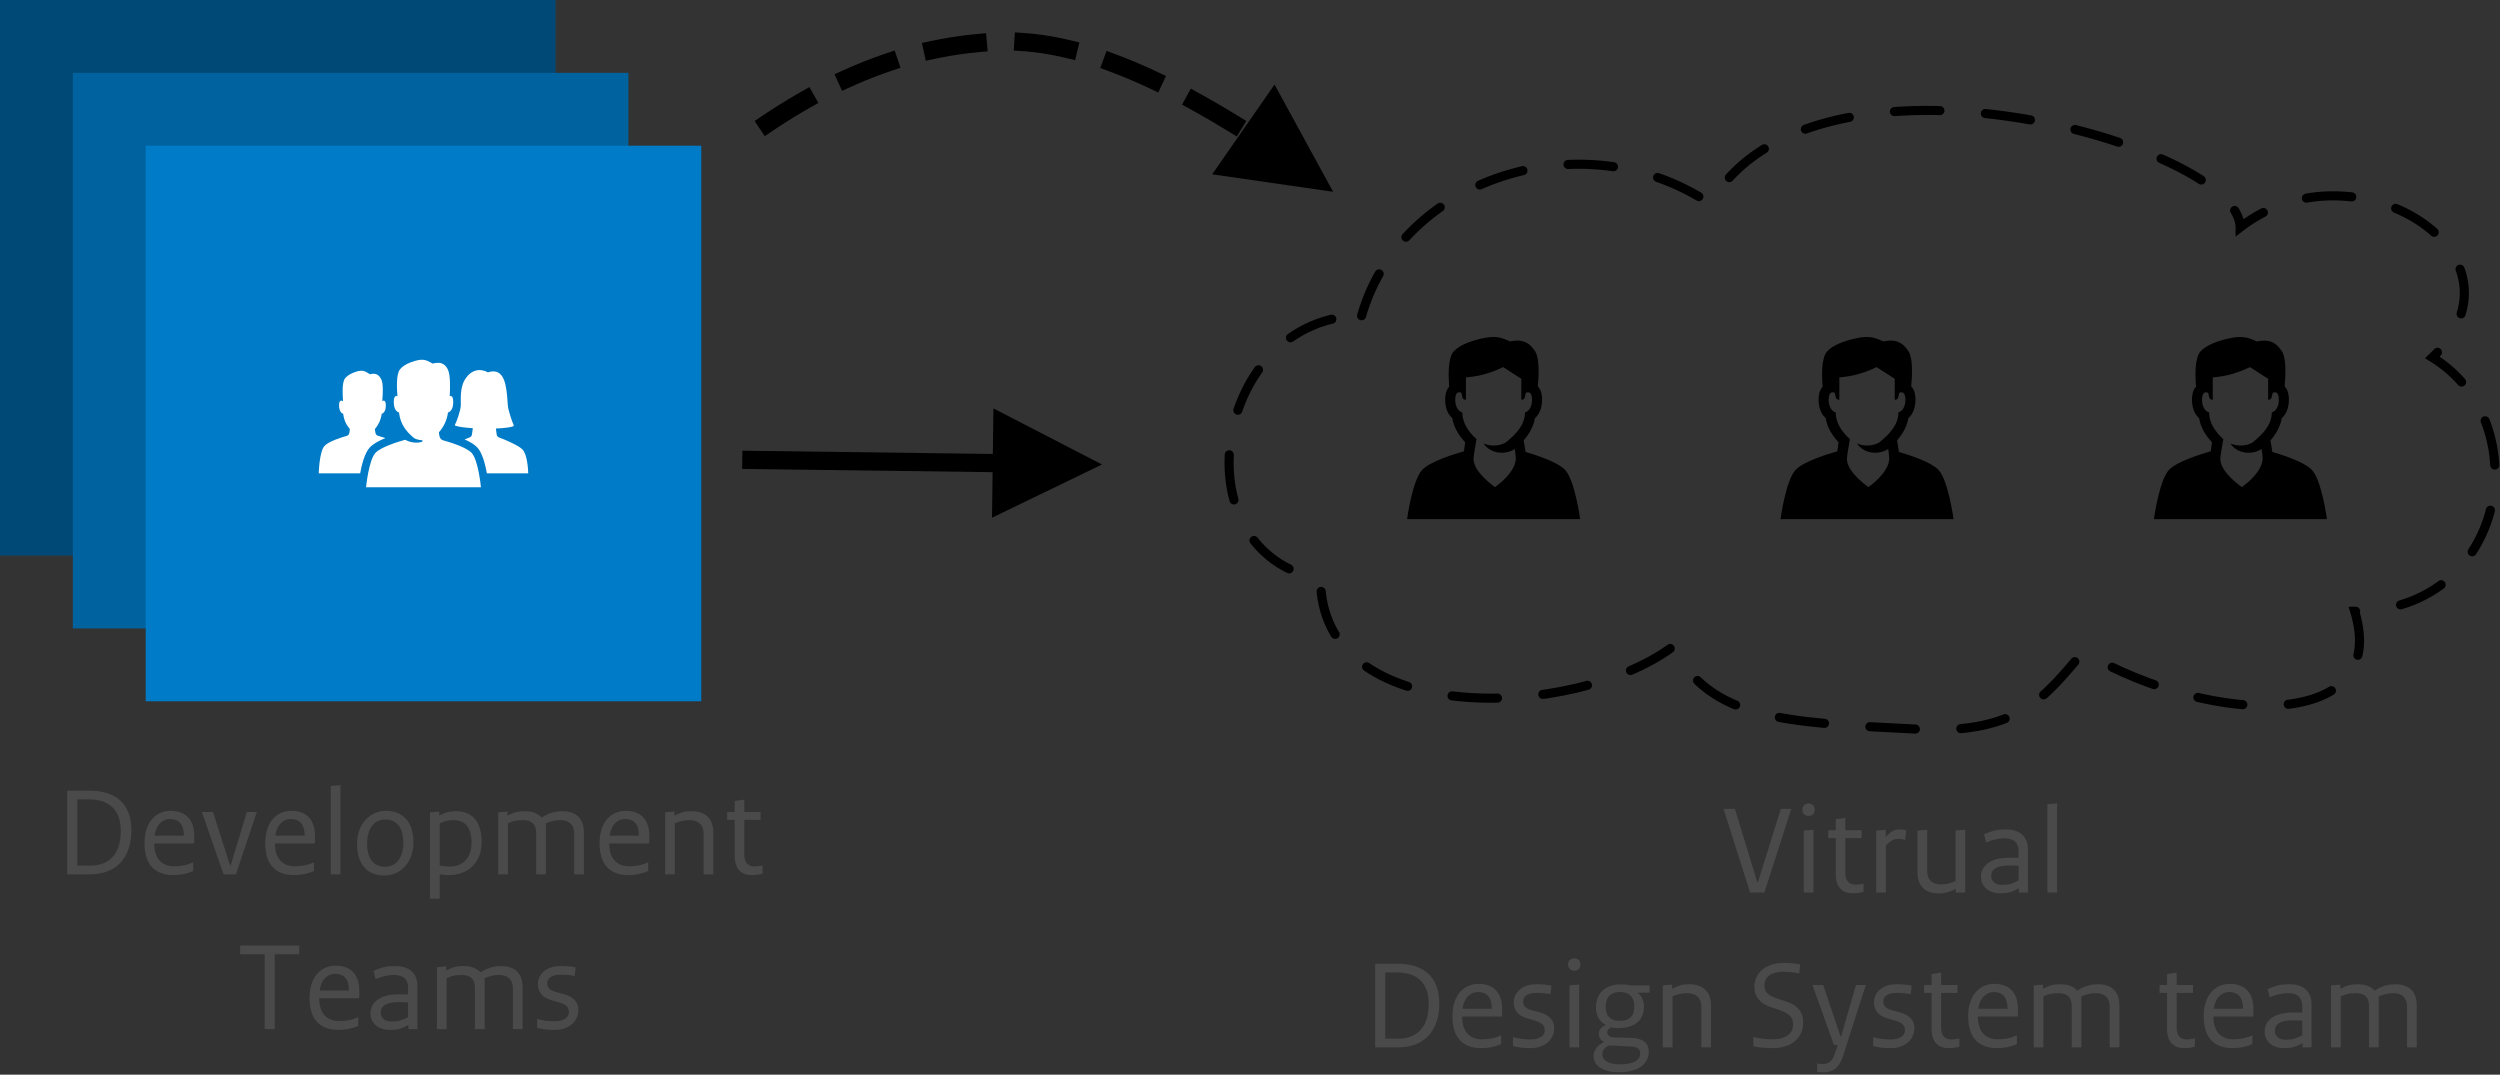
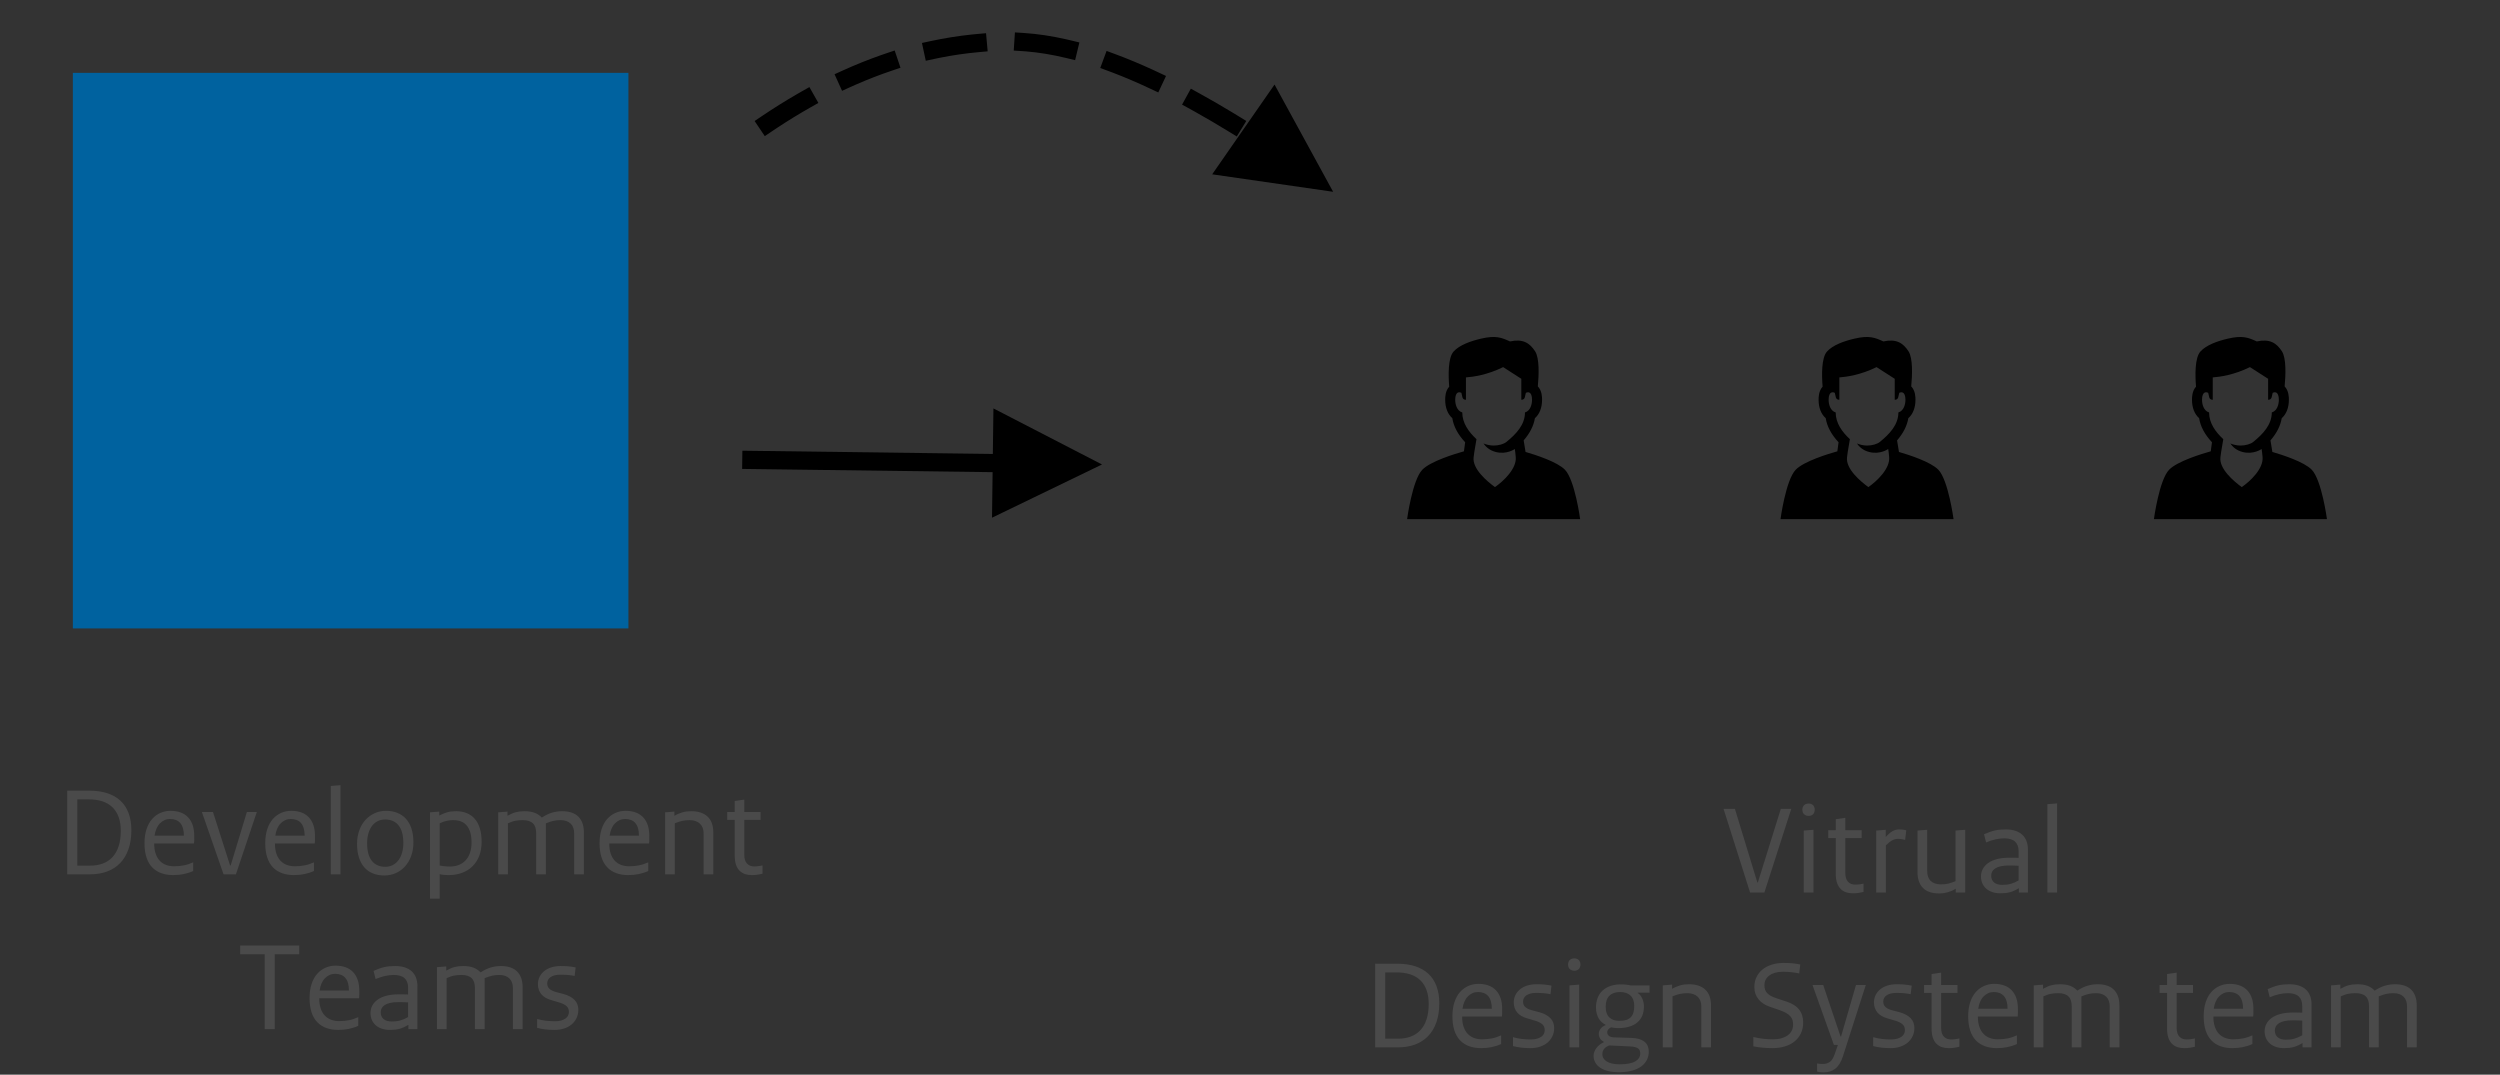
<svg xmlns="http://www.w3.org/2000/svg" width="549px" height="236px" viewBox="0 0 549 236" version="1.1">
  <rect x="0" y="0" width="549" height="236" fill="#333333" stroke="none" />
  <title>Group 2</title>
  <g id="Page-1" stroke="none" stroke-width="1" fill="none" fill-rule="evenodd">
    <g id="Group-2">
-       <rect id="Rectangle-Copy" fill="#004977" x="0" y="0" width="122" height="122" />
      <rect id="Rectangle-Copy-2" fill="#00629F" x="16" y="16" width="122" height="122" />
-       <rect id="Rectangle-Copy-3" fill="#007BC7" x="32" y="32" width="122" height="122" />
      <g id="icons/general/0016-groep-mensen-torso-copy" transform="translate(70, 79)" fill="#FFFFFF">
-         <path d="M21.307,0.206 C23.196,-0.319 23.93,0.258 25.008,0.841 C26.652,0.419 27.595,0.754 28.305,2.047 C28.954,3.229 28.858,6.377 28.761,7.965 C28.873,7.941 29,7.94 29.129,8.001 C29.397,8.129 29.529,8.542 29.529,9.304 C29.529,10.067 29.337,11.29 28.377,11.592 C28.124,13.418 27.379,14.8 26.375,15.944 C26.375,15.944 26.42,16.387 26.504,16.772 C26.599,17.209 26.884,17.576 27.306,17.693 C28.887,18.133 32.426,19.225 33.571,20.454 C35.055,22.049 35.613,28 35.613,28 L35.613,28 L10.387,28 C10.387,28 10.965,22.049 12.449,20.454 C13.719,19.09 17.798,17.899 18.98,17.576 C18.992,17.582 19.002,17.589 19.015,17.596 C20.597,18.436 22.065,18.212 22.534,18.054 C22.815,17.96 22.815,17.806 22.744,17.676 C21.962,17.641 21.21,17.453 20.793,17.094 C19.214,15.738 17.931,14.208 17.623,11.592 C16.663,11.29 16.471,10.067 16.471,9.304 C16.471,8.542 16.603,8.129 16.871,8.001 C17.016,7.933 17.159,7.939 17.28,7.973 C17.142,6.365 16.985,3.235 17.801,2.162 C18.558,1.167 19.995,0.571 21.307,0.206 Z M8.414,2.557 C9.864,2.14 10.427,2.725 11.254,3.188 C12.516,2.853 13.177,3.263 13.722,4.29 C14.229,5.246 14.06,7.826 13.943,9.063 C14.055,8.998 14.227,8.931 14.411,9.02 C14.622,9.121 14.725,9.449 14.725,10.055 C14.725,10.66 14.575,11.632 13.82,11.872 C13.628,13.275 13.072,14.345 12.322,15.237 C12.322,15.237 12.352,15.704 12.453,16.076 C12.532,16.364 12.707,16.616 12.99,16.695 C13.393,16.805 13.987,16.979 14.634,17.196 C13.221,17.778 11.946,18.467 11.212,19.256 C10.115,20.434 9.461,22.896 9.089,24.949 L9.089,24.949 L-8.8817842e-16,24.949 C-8.8817842e-16,24.949 0.095,20.179 1.275,18.912 C2.199,17.92 5,17.041 6.186,16.702 C6.476,16.62 6.661,16.362 6.719,16.061 C6.8,15.644 6.818,15.205 6.818,15.205 C6.084,14.349 5.537,13.323 5.368,11.872 C4.613,11.632 4.462,10.66 4.462,10.055 C4.462,9.449 4.565,9.121 4.776,9.02 C5.03,8.898 5.264,9.063 5.336,9.121 C5.228,7.862 5.072,5.05 5.724,4.163 C6.304,3.373 7.407,2.847 8.414,2.557 Z M32.382,3.923 C34.512,1.064 37.134,2.773 37.134,2.773 C40.283,1.72 41.024,4.671 41.315,7.495 L41.352,7.87 L41.352,7.87 L41.384,8.242 C41.434,8.857 41.471,9.448 41.515,9.969 C41.622,11.222 42.474,13.62 42.801,14.35 C42.854,14.467 42.794,14.578 42.676,14.624 C42.077,14.856 40.637,15.032 38.896,15.104 C38.946,15.542 39.011,16.062 39.069,16.413 C39.115,16.695 39.282,16.942 39.545,17.042 C40.232,17.305 41.523,17.821 42.678,18.403 C43.559,18.838 44.361,19.309 44.763,19.741 C45.871,20.931 45.989,24.481 45.999,24.907 L46,24.949 L36.92,24.949 C36.553,22.895 35.905,20.434 34.808,19.256 C34.247,18.653 33.309,18.065 32.03,17.496 C32.477,17.31 32.876,17.153 33.165,17.042 C33.428,16.942 33.587,16.694 33.641,16.413 C33.717,16.016 33.784,15.47 33.831,15.03 C32.13,14.921 30.683,14.736 30.04,14.498 C29.898,14.446 29.872,14.31 29.948,14.176 C30.303,13.547 31.146,11.118 31.189,10.066 C31.249,8.587 30.884,5.935 32.382,3.923 Z" id="Icon-color:" />
-       </g>
+         </g>
      <g id="icons/general/0011-man-torso-copy-3" transform="translate(309, 74)" fill="#000000">
        <path d="M34.666,29.16 C33.006,27.431 28.235,25.894 26.012,25.248 C25.895,24.436 25.738,23.495 25.597,22.712 C26.956,21.134 27.791,19.505 28.067,17.836 C29.076,16.949 29.638,15.532 29.638,13.792 C29.638,13.25 29.639,11.824 28.706,10.853 C28.937,8.423 29.097,4.662 28.108,3.145 C26.89,1.278 25.41,0.367 22.588,0.978 C20.737,0.135 19.477,-0.393 16.234,0.366 C13.98,0.893 11.514,1.754 10.214,3.191 C8.959,4.579 9.044,8.45 9.246,10.912 C8.365,11.882 8.362,13.26 8.362,13.792 C8.362,15.529 8.922,16.944 9.928,17.832 C10.219,19.661 11.154,21.41 12.748,23.119 C12.668,23.706 12.575,24.393 12.48,25.107 C10.57,25.642 5.13,27.289 3.334,29.16 C1.15,31.434 0,40 0,40 L19,40 L38,40 C38,40 36.85,31.434 34.666,29.16 Z M21.826,23.04 C21.233,23.523 20.116,23.845 19,23.845 C18.192,23.844 17.384,23.636 16.775,23.382 C17.242,24.06 18.033,24.893 19.499,25.264 C21.897,25.872 23.649,24.599 23.649,24.599 C23.649,24.599 23.864,25.992 23.857,26.358 C24.106,28.897 21.154,31.685 19.289,32.967 C17.541,31.693 14.28,28.941 14.609,26.399 C14.789,25.006 14.64,25.999 15.235,22.44 C13.504,20.839 12.115,18.897 12.115,16.572 C10.886,16.205 10.564,14.718 10.564,13.792 C10.564,12.865 10.808,12.364 11.152,12.209 C11.45,12.074 11.739,12.174 11.922,12.273 C12.029,12.748 12.111,13.102 12.142,13.227 C12.299,13.846 12.92,13.789 12.92,13.789 L12.92,8.879 C14.496,8.769 17.627,8.331 21.09,6.617 L25.08,9.185 L25.08,13.789 C25.08,13.789 25.701,13.846 25.858,13.227 C25.889,13.102 25.971,12.748 26.078,12.273 C26.261,12.174 26.55,12.074 26.848,12.209 C27.192,12.364 27.436,12.865 27.436,13.792 C27.436,14.718 27.114,16.205 25.885,16.572 C25.885,19.267 23.959,21.301 21.826,23.04 Z" id="Icon-color:" />
      </g>
      <g id="icons/general/0011-man-torso-copy-4" transform="translate(391, 74)" fill="#000000">
        <path d="M34.666,29.16 C33.006,27.431 28.235,25.894 26.012,25.248 C25.895,24.436 25.738,23.495 25.597,22.712 C26.956,21.134 27.791,19.505 28.067,17.836 C29.076,16.949 29.638,15.532 29.638,13.792 C29.638,13.25 29.639,11.824 28.706,10.853 C28.937,8.423 29.097,4.662 28.108,3.145 C26.89,1.278 25.41,0.367 22.588,0.978 C20.737,0.135 19.477,-0.393 16.234,0.366 C13.98,0.893 11.514,1.754 10.214,3.191 C8.959,4.579 9.044,8.45 9.246,10.912 C8.365,11.882 8.362,13.26 8.362,13.792 C8.362,15.529 8.922,16.944 9.928,17.832 C10.219,19.661 11.154,21.41 12.748,23.119 C12.668,23.706 12.575,24.393 12.48,25.107 C10.57,25.642 5.13,27.289 3.334,29.16 C1.15,31.434 0,40 0,40 L19,40 L38,40 C38,40 36.85,31.434 34.666,29.16 Z M21.826,23.04 C21.233,23.523 20.116,23.845 19,23.845 C18.192,23.844 17.384,23.636 16.775,23.382 C17.242,24.06 18.033,24.893 19.499,25.264 C21.897,25.872 23.649,24.599 23.649,24.599 C23.649,24.599 23.864,25.992 23.857,26.358 C24.106,28.897 21.154,31.685 19.289,32.967 C17.541,31.693 14.28,28.941 14.609,26.399 C14.789,25.006 14.64,25.999 15.235,22.44 C13.504,20.839 12.115,18.897 12.115,16.572 C10.886,16.205 10.564,14.718 10.564,13.792 C10.564,12.865 10.808,12.364 11.152,12.209 C11.45,12.074 11.739,12.174 11.922,12.273 C12.029,12.748 12.111,13.102 12.142,13.227 C12.299,13.846 12.92,13.789 12.92,13.789 L12.92,8.879 C14.496,8.769 17.627,8.331 21.09,6.617 L25.08,9.185 L25.08,13.789 C25.08,13.789 25.701,13.846 25.858,13.227 C25.889,13.102 25.971,12.748 26.078,12.273 C26.261,12.174 26.55,12.074 26.848,12.209 C27.192,12.364 27.436,12.865 27.436,13.792 C27.436,14.718 27.114,16.205 25.885,16.572 C25.885,19.267 23.959,21.301 21.826,23.04 Z" id="Icon-color:" />
      </g>
      <g id="icons/general/0011-man-torso-copy-5" transform="translate(473, 74)" fill="#000000">
        <path d="M34.666,29.16 C33.006,27.431 28.235,25.894 26.012,25.248 C25.895,24.436 25.738,23.495 25.597,22.712 C26.956,21.134 27.791,19.505 28.067,17.836 C29.076,16.949 29.638,15.532 29.638,13.792 C29.638,13.25 29.639,11.824 28.706,10.853 C28.937,8.423 29.097,4.662 28.108,3.145 C26.89,1.278 25.41,0.367 22.588,0.978 C20.737,0.135 19.477,-0.393 16.234,0.366 C13.98,0.893 11.514,1.754 10.214,3.191 C8.959,4.579 9.044,8.45 9.246,10.912 C8.365,11.882 8.362,13.26 8.362,13.792 C8.362,15.529 8.922,16.944 9.928,17.832 C10.219,19.661 11.154,21.41 12.748,23.119 C12.668,23.706 12.575,24.393 12.48,25.107 C10.57,25.642 5.13,27.289 3.334,29.16 C1.15,31.434 0,40 0,40 L19,40 L38,40 C38,40 36.85,31.434 34.666,29.16 Z M21.826,23.04 C21.233,23.523 20.116,23.845 19,23.845 C18.192,23.844 17.384,23.636 16.775,23.382 C17.242,24.06 18.033,24.893 19.499,25.264 C21.897,25.872 23.649,24.599 23.649,24.599 C23.649,24.599 23.864,25.992 23.857,26.358 C24.106,28.897 21.154,31.685 19.289,32.967 C17.541,31.693 14.28,28.941 14.609,26.399 C14.789,25.006 14.64,25.999 15.235,22.44 C13.504,20.839 12.115,18.897 12.115,16.572 C10.886,16.205 10.564,14.718 10.564,13.792 C10.564,12.865 10.808,12.364 11.152,12.209 C11.45,12.074 11.739,12.174 11.922,12.273 C12.029,12.748 12.111,13.102 12.142,13.227 C12.299,13.846 12.92,13.789 12.92,13.789 L12.92,8.879 C14.496,8.769 17.627,8.331 21.09,6.617 L25.08,9.185 L25.08,13.789 C25.08,13.789 25.701,13.846 25.858,13.227 C25.889,13.102 25.971,12.748 26.078,12.273 C26.261,12.174 26.55,12.074 26.848,12.209 C27.192,12.364 27.436,12.865 27.436,13.792 C27.436,14.718 27.114,16.205 25.885,16.572 C25.885,19.267 23.959,21.301 21.826,23.04 Z" id="Icon-color:" />
      </g>
      <path d="M19.776,192 C21.157,192 22.403,191.795 23.514,191.384 C24.625,190.973 25.577,190.362 26.37,189.55 C27.163,188.738 27.775,187.725 28.204,186.512 C28.633,185.299 28.848,183.899 28.848,182.312 C28.848,180.893 28.643,179.638 28.232,178.546 C27.821,177.454 27.219,176.544 26.426,175.816 C25.633,175.088 24.667,174.542 23.528,174.178 C22.389,173.814 21.092,173.632 19.636,173.632 L19.636,173.632 L14.764,173.632 L14.764,192 L19.776,192 Z M19.804,190.096 L16.976,190.096 L16.976,175.536 L19.468,175.536 C20.569,175.536 21.559,175.676 22.436,175.956 C23.313,176.236 24.055,176.665 24.662,177.244 C25.269,177.823 25.731,178.546 26.048,179.414 C26.365,180.282 26.524,181.295 26.524,182.452 C26.524,183.759 26.365,184.893 26.048,185.854 C25.731,186.815 25.278,187.609 24.69,188.234 C24.102,188.859 23.397,189.326 22.576,189.634 C21.755,189.942 20.831,190.096 19.804,190.096 L19.804,190.096 Z M38.004,192.168 C38.452,192.168 38.867,192.149 39.25,192.112 C39.633,192.075 39.997,192.019 40.342,191.944 C40.687,191.869 41.028,191.781 41.364,191.678 C41.7,191.575 42.055,191.44 42.428,191.272 L42.428,191.272 L42.428,189.368 C42.092,189.517 41.756,189.648 41.42,189.76 C41.084,189.872 40.748,189.961 40.412,190.026 C40.076,190.091 39.731,190.143 39.376,190.18 C39.021,190.217 38.648,190.236 38.256,190.236 C37.603,190.236 37.01,190.138 36.478,189.942 C35.946,189.746 35.484,189.443 35.092,189.032 C34.7,188.621 34.397,188.099 34.182,187.464 C33.967,186.829 33.86,186.083 33.86,185.224 L33.86,185.224 L42.596,185.224 C42.615,185.093 42.629,184.958 42.638,184.818 C42.647,184.678 42.652,184.538 42.652,184.398 L42.652,184.398 L42.652,183.544 C42.652,182.648 42.535,181.859 42.302,181.178 C42.069,180.497 41.728,179.923 41.28,179.456 C40.832,178.989 40.286,178.639 39.642,178.406 C38.998,178.173 38.265,178.056 37.444,178.056 C36.66,178.056 35.918,178.21 35.218,178.518 C34.518,178.826 33.907,179.279 33.384,179.876 C32.861,180.473 32.455,181.22 32.166,182.116 C31.877,183.012 31.732,184.029 31.732,185.168 C31.732,186.363 31.877,187.403 32.166,188.29 C32.455,189.177 32.875,189.905 33.426,190.474 C33.977,191.043 34.639,191.468 35.414,191.748 C36.189,192.028 37.052,192.168 38.004,192.168 Z M40.384,183.516 L33.944,183.516 C34.019,182.956 34.154,182.447 34.35,181.99 C34.546,181.533 34.798,181.145 35.106,180.828 C35.414,180.511 35.755,180.268 36.128,180.1 C36.501,179.932 36.903,179.848 37.332,179.848 C37.817,179.848 38.251,179.923 38.634,180.072 C39.017,180.221 39.339,180.45 39.6,180.758 C39.861,181.066 40.057,181.453 40.188,181.92 C40.319,182.387 40.384,182.919 40.384,183.516 L40.384,183.516 Z M51.808,192 L56.4,178.308 L54.216,178.308 L50.66,190.04 L50.52,190.04 L46.768,178.308 L44.332,178.308 L49.092,192 L51.808,192 Z M64.52,192.168 C64.968,192.168 65.383,192.149 65.766,192.112 C66.149,192.075 66.513,192.019 66.858,191.944 C67.203,191.869 67.544,191.781 67.88,191.678 C68.216,191.575 68.571,191.44 68.944,191.272 L68.944,191.272 L68.944,189.368 C68.608,189.517 68.272,189.648 67.936,189.76 C67.6,189.872 67.264,189.961 66.928,190.026 C66.592,190.091 66.247,190.143 65.892,190.18 C65.537,190.217 65.164,190.236 64.772,190.236 C64.119,190.236 63.526,190.138 62.994,189.942 C62.462,189.746 62,189.443 61.608,189.032 C61.216,188.621 60.913,188.099 60.698,187.464 C60.483,186.829 60.376,186.083 60.376,185.224 L60.376,185.224 L69.112,185.224 C69.131,185.093 69.145,184.958 69.154,184.818 C69.163,184.678 69.168,184.538 69.168,184.398 L69.168,184.398 L69.168,183.544 C69.168,182.648 69.051,181.859 68.818,181.178 C68.585,180.497 68.244,179.923 67.796,179.456 C67.348,178.989 66.802,178.639 66.158,178.406 C65.514,178.173 64.781,178.056 63.96,178.056 C63.176,178.056 62.434,178.21 61.734,178.518 C61.034,178.826 60.423,179.279 59.9,179.876 C59.377,180.473 58.971,181.22 58.682,182.116 C58.393,183.012 58.248,184.029 58.248,185.168 C58.248,186.363 58.393,187.403 58.682,188.29 C58.971,189.177 59.391,189.905 59.942,190.474 C60.493,191.043 61.155,191.468 61.93,191.748 C62.705,192.028 63.568,192.168 64.52,192.168 Z M66.9,183.516 L60.46,183.516 C60.535,182.956 60.67,182.447 60.866,181.99 C61.062,181.533 61.314,181.145 61.622,180.828 C61.93,180.511 62.271,180.268 62.644,180.1 C63.017,179.932 63.419,179.848 63.848,179.848 C64.333,179.848 64.767,179.923 65.15,180.072 C65.533,180.221 65.855,180.45 66.116,180.758 C66.377,181.066 66.573,181.453 66.704,181.92 C66.835,182.387 66.9,182.919 66.9,183.516 L66.9,183.516 Z M74.768,192 L74.768,172.428 L72.64,172.596 L72.64,192 L74.768,192 Z M84.4,192.252 C85.259,192.252 86.075,192.089 86.85,191.762 C87.625,191.435 88.306,190.955 88.894,190.32 C89.482,189.685 89.944,188.915 90.28,188.01 C90.616,187.105 90.784,186.101 90.784,185 C90.784,183.861 90.644,182.858 90.364,181.99 C90.084,181.122 89.683,180.399 89.16,179.82 C88.637,179.241 88.003,178.803 87.256,178.504 C86.509,178.205 85.679,178.056 84.764,178.056 C83.905,178.056 83.093,178.224 82.328,178.56 C81.563,178.896 80.886,179.377 80.298,180.002 C79.71,180.627 79.248,181.397 78.912,182.312 C78.576,183.227 78.408,184.235 78.408,185.336 C78.408,186.456 78.548,187.45 78.828,188.318 C79.108,189.186 79.509,189.914 80.032,190.502 C80.555,191.09 81.185,191.529 81.922,191.818 C82.659,192.107 83.485,192.252 84.4,192.252 Z M84.624,190.348 C83.989,190.348 83.425,190.241 82.93,190.026 C82.435,189.811 82.015,189.489 81.67,189.06 C81.325,188.631 81.063,188.094 80.886,187.45 C80.709,186.806 80.62,186.064 80.62,185.224 C80.62,184.403 80.713,183.665 80.9,183.012 C81.087,182.359 81.357,181.803 81.712,181.346 C82.067,180.889 82.487,180.543 82.972,180.31 C83.457,180.077 83.989,179.96 84.568,179.96 C85.203,179.96 85.767,180.067 86.262,180.282 C86.757,180.497 87.177,180.819 87.522,181.248 C87.867,181.677 88.129,182.214 88.306,182.858 C88.483,183.502 88.572,184.244 88.572,185.084 C88.572,185.887 88.479,186.615 88.292,187.268 C88.105,187.921 87.835,188.477 87.48,188.934 C87.125,189.391 86.705,189.741 86.22,189.984 C85.735,190.227 85.203,190.348 84.624,190.348 Z M96.552,197.348 L96.552,191.972 C96.72,192.009 96.883,192.042 97.042,192.07 C97.201,192.098 97.359,192.117 97.518,192.126 C97.677,192.135 97.84,192.145 98.008,192.154 C98.176,192.163 98.353,192.168 98.54,192.168 C99.604,192.168 100.579,192.005 101.466,191.678 C102.353,191.351 103.118,190.871 103.762,190.236 C104.406,189.601 104.901,188.831 105.246,187.926 C105.591,187.021 105.764,185.999 105.764,184.86 C105.764,183.74 105.633,182.755 105.372,181.906 C105.111,181.057 104.733,180.352 104.238,179.792 C103.743,179.232 103.151,178.817 102.46,178.546 C101.769,178.275 101.004,178.14 100.164,178.14 C99.809,178.14 99.469,178.159 99.142,178.196 C98.815,178.233 98.503,178.294 98.204,178.378 C97.905,178.462 97.611,178.565 97.322,178.686 C97.033,178.807 96.748,178.943 96.468,179.092 L96.468,179.092 L96.468,178.224 L94.424,178.392 L94.424,197.348 L96.552,197.348 Z M98.848,190.292 C98.643,190.292 98.447,190.287 98.26,190.278 C98.073,190.269 97.887,190.255 97.7,190.236 C97.513,190.217 97.327,190.194 97.14,190.166 C96.953,190.138 96.757,190.105 96.552,190.068 L96.552,190.068 L96.552,180.8 C96.813,180.669 97.065,180.562 97.308,180.478 C97.551,180.394 97.793,180.324 98.036,180.268 C98.279,180.212 98.521,180.17 98.764,180.142 C99.007,180.114 99.259,180.1 99.52,180.1 C100.155,180.1 100.719,180.193 101.214,180.38 C101.709,180.567 102.129,180.861 102.474,181.262 C102.819,181.663 103.085,182.177 103.272,182.802 C103.459,183.427 103.552,184.169 103.552,185.028 C103.552,185.887 103.435,186.647 103.202,187.31 C102.969,187.973 102.642,188.523 102.222,188.962 C101.802,189.401 101.303,189.732 100.724,189.956 C100.145,190.18 99.52,190.292 98.848,190.292 Z M111.532,192 L111.532,180.8 C111.849,180.669 112.129,180.557 112.372,180.464 C112.615,180.371 112.857,180.301 113.1,180.254 C113.343,180.207 113.599,180.17 113.87,180.142 C114.141,180.114 114.444,180.1 114.78,180.1 C115.303,180.1 115.751,180.161 116.124,180.282 C116.497,180.403 116.805,180.585 117.048,180.828 C117.291,181.071 117.468,181.374 117.58,181.738 C117.692,182.102 117.748,182.517 117.748,182.984 L117.748,182.984 L117.748,192 L119.876,192 L119.876,180.8 C120.212,180.669 120.506,180.562 120.758,180.478 C121.01,180.394 121.257,180.324 121.5,180.268 C121.743,180.212 121.995,180.17 122.256,180.142 C122.517,180.114 122.807,180.1 123.124,180.1 C123.609,180.1 124.039,180.17 124.412,180.31 C124.785,180.45 125.098,180.646 125.35,180.898 C125.602,181.15 125.789,181.458 125.91,181.822 C126.031,182.186 126.092,182.592 126.092,183.04 L126.092,183.04 L126.092,192 L128.22,192 L128.22,182.788 C128.22,182.041 128.117,181.379 127.912,180.8 C127.707,180.221 127.408,179.736 127.016,179.344 C126.624,178.952 126.129,178.653 125.532,178.448 C124.935,178.243 124.253,178.14 123.488,178.14 C123.059,178.14 122.662,178.168 122.298,178.224 C121.934,178.28 121.575,178.359 121.22,178.462 C120.865,178.565 120.506,178.705 120.142,178.882 C119.778,179.059 119.391,179.279 118.98,179.54 C118.775,179.316 118.541,179.115 118.28,178.938 C118.019,178.761 117.729,178.611 117.412,178.49 C117.095,178.369 116.745,178.28 116.362,178.224 C115.979,178.168 115.573,178.14 115.144,178.14 C114.789,178.14 114.458,178.159 114.15,178.196 C113.842,178.233 113.543,178.289 113.254,178.364 C112.965,178.439 112.675,178.541 112.386,178.672 C112.097,178.803 111.784,178.961 111.448,179.148 L111.448,179.148 L111.448,178.224 L109.404,178.392 L109.404,192 L111.532,192 Z M137.936,192.168 C138.384,192.168 138.799,192.149 139.182,192.112 C139.565,192.075 139.929,192.019 140.274,191.944 C140.619,191.869 140.96,191.781 141.296,191.678 C141.632,191.575 141.987,191.44 142.36,191.272 L142.36,191.272 L142.36,189.368 C142.024,189.517 141.688,189.648 141.352,189.76 C141.016,189.872 140.68,189.961 140.344,190.026 C140.008,190.091 139.663,190.143 139.308,190.18 C138.953,190.217 138.58,190.236 138.188,190.236 C137.535,190.236 136.942,190.138 136.41,189.942 C135.878,189.746 135.416,189.443 135.024,189.032 C134.632,188.621 134.329,188.099 134.114,187.464 C133.899,186.829 133.792,186.083 133.792,185.224 L133.792,185.224 L142.528,185.224 C142.547,185.093 142.561,184.958 142.57,184.818 C142.579,184.678 142.584,184.538 142.584,184.398 L142.584,184.398 L142.584,183.544 C142.584,182.648 142.467,181.859 142.234,181.178 C142.001,180.497 141.66,179.923 141.212,179.456 C140.764,178.989 140.218,178.639 139.574,178.406 C138.93,178.173 138.197,178.056 137.376,178.056 C136.592,178.056 135.85,178.21 135.15,178.518 C134.45,178.826 133.839,179.279 133.316,179.876 C132.793,180.473 132.387,181.22 132.098,182.116 C131.809,183.012 131.664,184.029 131.664,185.168 C131.664,186.363 131.809,187.403 132.098,188.29 C132.387,189.177 132.807,189.905 133.358,190.474 C133.909,191.043 134.571,191.468 135.346,191.748 C136.121,192.028 136.984,192.168 137.936,192.168 Z M140.316,183.516 L133.876,183.516 C133.951,182.956 134.086,182.447 134.282,181.99 C134.478,181.533 134.73,181.145 135.038,180.828 C135.346,180.511 135.687,180.268 136.06,180.1 C136.433,179.932 136.835,179.848 137.264,179.848 C137.749,179.848 138.183,179.923 138.566,180.072 C138.949,180.221 139.271,180.45 139.532,180.758 C139.793,181.066 139.989,181.453 140.12,181.92 C140.251,182.387 140.316,182.919 140.316,183.516 L140.316,183.516 Z M148.184,192 L148.184,180.8 C148.483,180.669 148.763,180.562 149.024,180.478 C149.285,180.394 149.547,180.324 149.808,180.268 C150.069,180.212 150.331,180.17 150.592,180.142 C150.853,180.114 151.143,180.1 151.46,180.1 C151.945,180.1 152.379,180.17 152.762,180.31 C153.145,180.45 153.467,180.646 153.728,180.898 C153.989,181.15 154.185,181.453 154.316,181.808 C154.447,182.163 154.512,182.564 154.512,183.012 L154.512,183.012 L154.512,192 L156.64,192 L156.64,182.788 C156.64,182.041 156.537,181.379 156.332,180.8 C156.127,180.221 155.819,179.736 155.408,179.344 C154.997,178.952 154.493,178.653 153.896,178.448 C153.299,178.243 152.617,178.14 151.852,178.14 C151.479,178.14 151.133,178.159 150.816,178.196 C150.499,178.233 150.195,178.294 149.906,178.378 C149.617,178.462 149.323,178.565 149.024,178.686 C148.725,178.807 148.417,178.961 148.1,179.148 L148.1,179.148 L148.1,178.224 L146.056,178.392 L146.056,192 L148.184,192 Z M165.068,192.168 C165.292,192.168 165.497,192.163 165.684,192.154 C165.871,192.145 166.057,192.126 166.244,192.098 C166.431,192.07 166.622,192.037 166.818,192 C167.014,191.963 167.224,191.916 167.448,191.86 L167.448,191.86 L167.448,190.04 C167.28,190.077 167.117,190.11 166.958,190.138 C166.799,190.166 166.65,190.189 166.51,190.208 C166.37,190.227 166.225,190.241 166.076,190.25 C165.927,190.259 165.768,190.264 165.6,190.264 C165.283,190.264 164.993,190.213 164.732,190.11 C164.471,190.007 164.242,189.853 164.046,189.648 C163.85,189.443 163.701,189.181 163.598,188.864 C163.495,188.547 163.444,188.173 163.444,187.744 L163.444,187.744 L163.444,180.044 L167.028,180.044 L167.028,178.308 L163.444,178.308 L163.444,175.592 L161.344,175.9 L161.344,178.308 L159.692,178.308 L159.692,180.044 L161.344,180.044 L161.344,187.884 C161.344,188.668 161.437,189.335 161.624,189.886 C161.811,190.437 162.077,190.88 162.422,191.216 C162.767,191.552 163.159,191.795 163.598,191.944 C164.037,192.093 164.527,192.168 165.068,192.168 Z M60.334,226 L60.334,209.564 L65.71,209.564 L65.71,207.632 L52.746,207.632 L52.746,209.564 L58.122,209.564 L58.122,226 L60.334,226 Z M74.25,226.168 C74.698,226.168 75.113,226.149 75.496,226.112 C75.879,226.075 76.243,226.019 76.588,225.944 C76.933,225.869 77.274,225.781 77.61,225.678 C77.946,225.575 78.301,225.44 78.674,225.272 L78.674,225.272 L78.674,223.368 C78.338,223.517 78.002,223.648 77.666,223.76 C77.33,223.872 76.994,223.961 76.658,224.026 C76.322,224.091 75.977,224.143 75.622,224.18 C75.267,224.217 74.894,224.236 74.502,224.236 C73.849,224.236 73.256,224.138 72.724,223.942 C72.192,223.746 71.73,223.443 71.338,223.032 C70.946,222.621 70.643,222.099 70.428,221.464 C70.213,220.829 70.106,220.083 70.106,219.224 L70.106,219.224 L78.842,219.224 C78.861,219.093 78.875,218.958 78.884,218.818 C78.893,218.678 78.898,218.538 78.898,218.398 L78.898,218.398 L78.898,217.544 C78.898,216.648 78.781,215.859 78.548,215.178 C78.315,214.497 77.974,213.923 77.526,213.456 C77.078,212.989 76.532,212.639 75.888,212.406 C75.244,212.173 74.511,212.056 73.69,212.056 C72.906,212.056 72.164,212.21 71.464,212.518 C70.764,212.826 70.153,213.279 69.63,213.876 C69.107,214.473 68.701,215.22 68.412,216.116 C68.123,217.012 67.978,218.029 67.978,219.168 C67.978,220.363 68.123,221.403 68.412,222.29 C68.701,223.177 69.121,223.905 69.672,224.474 C70.223,225.043 70.885,225.468 71.66,225.748 C72.435,226.028 73.298,226.168 74.25,226.168 Z M76.63,217.516 L70.19,217.516 C70.265,216.956 70.4,216.447 70.596,215.99 C70.792,215.533 71.044,215.145 71.352,214.828 C71.66,214.511 72.001,214.268 72.374,214.1 C72.747,213.932 73.149,213.848 73.578,213.848 C74.063,213.848 74.497,213.923 74.88,214.072 C75.263,214.221 75.585,214.45 75.846,214.758 C76.107,215.066 76.303,215.453 76.434,215.92 C76.565,216.387 76.63,216.919 76.63,217.516 L76.63,217.516 Z M85.618,226.168 C86.047,226.168 86.435,226.149 86.78,226.112 C87.125,226.075 87.457,226.009 87.774,225.916 C88.091,225.823 88.404,225.706 88.712,225.566 C89.02,225.426 89.342,225.253 89.678,225.048 L89.678,225.048 L89.678,226 L91.666,226 L91.666,216.536 C91.666,215.845 91.559,215.225 91.344,214.674 C91.129,214.123 90.817,213.661 90.406,213.288 C89.995,212.915 89.487,212.63 88.88,212.434 C88.273,212.238 87.578,212.14 86.794,212.14 C86.346,212.14 85.926,212.159 85.534,212.196 C85.142,212.233 84.759,212.294 84.386,212.378 C84.013,212.462 83.635,212.574 83.252,212.714 C82.869,212.854 82.463,213.017 82.034,213.204 L82.034,213.204 L82.482,214.996 C82.837,214.847 83.187,214.716 83.532,214.604 C83.877,214.492 84.213,214.399 84.54,214.324 C84.867,214.249 85.193,214.193 85.52,214.156 C85.847,214.119 86.169,214.1 86.486,214.1 C87.009,214.1 87.471,214.161 87.872,214.282 C88.273,214.403 88.6,214.581 88.852,214.814 C89.104,215.047 89.295,215.341 89.426,215.696 C89.557,216.051 89.622,216.452 89.622,216.9 L89.622,216.9 L89.622,218.384 C89.417,218.384 89.225,218.379 89.048,218.37 C88.871,218.361 88.707,218.356 88.558,218.356 L88.558,218.356 L87.55,218.356 C86.523,218.356 85.623,218.459 84.848,218.664 C84.073,218.869 83.429,219.159 82.916,219.532 C82.403,219.905 82.015,220.339 81.754,220.834 C81.493,221.329 81.362,221.875 81.362,222.472 C81.362,223.013 81.46,223.513 81.656,223.97 C81.852,224.427 82.137,224.819 82.51,225.146 C82.883,225.473 83.331,225.725 83.854,225.902 C84.377,226.079 84.965,226.168 85.618,226.168 Z M86.066,224.32 C85.655,224.32 85.296,224.273 84.988,224.18 C84.68,224.087 84.423,223.951 84.218,223.774 C84.013,223.597 83.859,223.382 83.756,223.13 C83.653,222.878 83.602,222.603 83.602,222.304 C83.602,221.987 83.672,221.693 83.812,221.422 C83.952,221.151 84.176,220.913 84.484,220.708 C84.792,220.503 85.198,220.344 85.702,220.232 C86.206,220.12 86.803,220.064 87.494,220.064 L87.494,220.064 L87.984,220.064 C88.143,220.064 88.306,220.069 88.474,220.078 C88.642,220.087 88.871,220.097 89.16,220.106 C89.449,220.115 89.603,220.12 89.622,220.12 L89.622,220.12 L89.622,223.34 C89.342,223.508 89.062,223.653 88.782,223.774 C88.502,223.895 88.217,223.998 87.928,224.082 C87.639,224.166 87.34,224.227 87.032,224.264 C86.724,224.301 86.402,224.32 86.066,224.32 Z M98.078,226 L98.078,214.8 C98.395,214.669 98.675,214.557 98.918,214.464 C99.161,214.371 99.403,214.301 99.646,214.254 C99.889,214.207 100.145,214.17 100.416,214.142 C100.687,214.114 100.99,214.1 101.326,214.1 C101.849,214.1 102.297,214.161 102.67,214.282 C103.043,214.403 103.351,214.585 103.594,214.828 C103.837,215.071 104.014,215.374 104.126,215.738 C104.238,216.102 104.294,216.517 104.294,216.984 L104.294,216.984 L104.294,226 L106.422,226 L106.422,214.8 C106.758,214.669 107.052,214.562 107.304,214.478 C107.556,214.394 107.803,214.324 108.046,214.268 C108.289,214.212 108.541,214.17 108.802,214.142 C109.063,214.114 109.353,214.1 109.67,214.1 C110.155,214.1 110.585,214.17 110.958,214.31 C111.331,214.45 111.644,214.646 111.896,214.898 C112.148,215.15 112.335,215.458 112.456,215.822 C112.577,216.186 112.638,216.592 112.638,217.04 L112.638,217.04 L112.638,226 L114.766,226 L114.766,216.788 C114.766,216.041 114.663,215.379 114.458,214.8 C114.253,214.221 113.954,213.736 113.562,213.344 C113.17,212.952 112.675,212.653 112.078,212.448 C111.481,212.243 110.799,212.14 110.034,212.14 C109.605,212.14 109.208,212.168 108.844,212.224 C108.48,212.28 108.121,212.359 107.766,212.462 C107.411,212.565 107.052,212.705 106.688,212.882 C106.324,213.059 105.937,213.279 105.526,213.54 C105.321,213.316 105.087,213.115 104.826,212.938 C104.565,212.761 104.275,212.611 103.958,212.49 C103.641,212.369 103.291,212.28 102.908,212.224 C102.525,212.168 102.119,212.14 101.69,212.14 C101.335,212.14 101.004,212.159 100.696,212.196 C100.388,212.233 100.089,212.289 99.8,212.364 C99.511,212.439 99.221,212.541 98.932,212.672 C98.643,212.803 98.33,212.961 97.994,213.148 L97.994,213.148 L97.994,212.224 L95.95,212.392 L95.95,226 L98.078,226 Z M121.794,226.168 C122.559,226.168 123.264,226.061 123.908,225.846 C124.552,225.631 125.103,225.328 125.56,224.936 C126.017,224.544 126.372,224.077 126.624,223.536 C126.876,222.995 127.002,222.407 127.002,221.772 C127.002,221.343 126.937,220.946 126.806,220.582 C126.675,220.218 126.47,219.891 126.19,219.602 C125.91,219.313 125.565,219.056 125.154,218.832 C124.743,218.608 124.258,218.421 123.698,218.272 L123.698,218.272 L122.102,217.852 C121.766,217.759 121.477,217.651 121.234,217.53 C120.991,217.409 120.791,217.273 120.632,217.124 C120.473,216.975 120.357,216.802 120.282,216.606 C120.207,216.41 120.17,216.181 120.17,215.92 C120.17,215.659 120.231,215.411 120.352,215.178 C120.473,214.945 120.655,214.744 120.898,214.576 C121.141,214.408 121.439,214.277 121.794,214.184 C122.149,214.091 122.55,214.044 122.998,214.044 C123.315,214.044 123.605,214.049 123.866,214.058 C124.127,214.067 124.384,214.081 124.636,214.1 C124.888,214.119 125.14,214.147 125.392,214.184 C125.644,214.221 125.91,214.268 126.19,214.324 L126.19,214.324 L126.414,212.448 C126.171,212.392 125.919,212.345 125.658,212.308 C125.397,212.271 125.131,212.238 124.86,212.21 C124.589,212.182 124.309,212.163 124.02,212.154 C123.731,212.145 123.427,212.14 123.11,212.14 C122.363,212.14 121.682,212.238 121.066,212.434 C120.45,212.63 119.923,212.91 119.484,213.274 C119.045,213.638 118.709,214.063 118.476,214.548 C118.243,215.033 118.126,215.556 118.126,216.116 C118.126,216.564 118.191,216.975 118.322,217.348 C118.453,217.721 118.639,218.053 118.882,218.342 C119.125,218.631 119.428,218.883 119.792,219.098 C120.156,219.313 120.571,219.485 121.038,219.616 L121.038,219.616 L122.634,220.092 C123.045,220.204 123.395,220.33 123.684,220.47 C123.973,220.61 124.211,220.764 124.398,220.932 C124.585,221.1 124.72,221.291 124.804,221.506 C124.888,221.721 124.93,221.959 124.93,222.22 C124.93,222.519 124.865,222.794 124.734,223.046 C124.603,223.298 124.407,223.513 124.146,223.69 C123.885,223.867 123.567,224.007 123.194,224.11 C122.821,224.213 122.391,224.264 121.906,224.264 C121.551,224.264 121.206,224.255 120.87,224.236 C120.534,224.217 120.203,224.189 119.876,224.152 C119.549,224.115 119.227,224.063 118.91,223.998 C118.593,223.933 118.275,223.853 117.958,223.76 L117.958,223.76 L117.958,225.72 C118.257,225.795 118.551,225.86 118.84,225.916 C119.129,225.972 119.428,226.019 119.736,226.056 C120.044,226.093 120.366,226.121 120.702,226.14 C121.038,226.159 121.402,226.168 121.794,226.168 Z" id="DevelopmentTeams" fill="#4A4A4A" fill-rule="nonzero" />
      <path d="M387.454,196 L393.362,177.632 L391.066,177.632 L386.026,193.788 L385.914,193.788 L380.986,177.632 L378.494,177.632 L384.318,196 L387.454,196 Z M397.17,179.172 C397.375,179.172 397.562,179.139 397.73,179.074 C397.898,179.009 398.038,178.92 398.15,178.808 C398.262,178.696 398.351,178.556 398.416,178.388 C398.481,178.22 398.514,178.033 398.514,177.828 C398.514,177.604 398.481,177.408 398.416,177.24 C398.351,177.072 398.262,176.932 398.15,176.82 C398.038,176.708 397.898,176.619 397.73,176.554 C397.562,176.489 397.375,176.456 397.17,176.456 C396.965,176.456 396.778,176.489 396.61,176.554 C396.442,176.619 396.297,176.708 396.176,176.82 C396.055,176.932 395.961,177.077 395.896,177.254 C395.831,177.431 395.798,177.623 395.798,177.828 C395.798,178.033 395.831,178.22 395.896,178.388 C395.961,178.556 396.055,178.696 396.176,178.808 C396.297,178.92 396.442,179.009 396.61,179.074 C396.778,179.139 396.965,179.172 397.17,179.172 Z M398.234,196 L398.234,182.224 L396.106,182.392 L396.106,196 L398.234,196 Z M406.858,196.168 C407.082,196.168 407.287,196.163 407.474,196.154 C407.661,196.145 407.847,196.126 408.034,196.098 C408.221,196.07 408.412,196.037 408.608,196 C408.804,195.963 409.014,195.916 409.238,195.86 L409.238,195.86 L409.238,194.04 C409.07,194.077 408.907,194.11 408.748,194.138 C408.589,194.166 408.44,194.189 408.3,194.208 C408.16,194.227 408.015,194.241 407.866,194.25 C407.717,194.259 407.558,194.264 407.39,194.264 C407.073,194.264 406.783,194.213 406.522,194.11 C406.261,194.007 406.032,193.853 405.836,193.648 C405.64,193.443 405.491,193.181 405.388,192.864 C405.285,192.547 405.234,192.173 405.234,191.744 L405.234,191.744 L405.234,184.044 L408.818,184.044 L408.818,182.308 L405.234,182.308 L405.234,179.592 L403.134,179.9 L403.134,182.308 L401.482,182.308 L401.482,184.044 L403.134,184.044 L403.134,191.884 C403.134,192.668 403.227,193.335 403.414,193.886 C403.601,194.437 403.867,194.88 404.212,195.216 C404.557,195.552 404.949,195.795 405.388,195.944 C405.827,196.093 406.317,196.168 406.858,196.168 Z M414.138,196 L414.138,185.64 C414.399,185.379 414.642,185.159 414.866,184.982 C415.09,184.805 415.305,184.66 415.51,184.548 C415.715,184.436 415.925,184.352 416.14,184.296 C416.355,184.24 416.574,184.212 416.798,184.212 C416.947,184.212 417.083,184.217 417.204,184.226 C417.325,184.235 417.447,184.249 417.568,184.268 C417.689,184.287 417.815,184.31 417.946,184.338 C418.077,184.366 418.217,184.399 418.366,184.436 L418.366,184.436 L418.618,182.336 C418.469,182.299 418.329,182.266 418.198,182.238 C418.067,182.21 417.941,182.191 417.82,182.182 C417.699,182.173 417.573,182.163 417.442,182.154 C417.311,182.145 417.171,182.14 417.022,182.14 C416.779,182.14 416.537,182.173 416.294,182.238 C416.051,182.303 415.813,182.401 415.58,182.532 C415.347,182.663 415.109,182.835 414.866,183.05 C414.623,183.265 414.371,183.521 414.11,183.82 L414.11,183.82 L414.11,182.224 L412.01,182.392 L412.01,196 L414.138,196 Z M425.842,196.196 C426.197,196.196 426.533,196.173 426.85,196.126 C427.167,196.079 427.471,196.014 427.76,195.93 C428.049,195.846 428.334,195.743 428.614,195.622 C428.894,195.501 429.183,195.347 429.482,195.16 L429.482,195.16 L429.482,196 L431.554,196 L431.554,182.224 L429.426,182.392 L429.426,193.508 C429.09,193.639 428.801,193.746 428.558,193.83 C428.315,193.914 428.077,193.984 427.844,194.04 C427.611,194.096 427.363,194.138 427.102,194.166 C426.841,194.194 426.542,194.208 426.206,194.208 C425.721,194.208 425.291,194.143 424.918,194.012 C424.545,193.881 424.232,193.695 423.98,193.452 C423.728,193.209 423.537,192.901 423.406,192.528 C423.275,192.155 423.21,191.735 423.21,191.268 L423.21,191.268 L423.21,182.224 L421.082,182.392 L421.082,191.52 C421.082,192.285 421.185,192.957 421.39,193.536 C421.595,194.115 421.899,194.605 422.3,195.006 C422.701,195.407 423.196,195.706 423.784,195.902 C424.372,196.098 425.058,196.196 425.842,196.196 Z M439.282,196.168 C439.711,196.168 440.099,196.149 440.444,196.112 C440.789,196.075 441.121,196.009 441.438,195.916 C441.755,195.823 442.068,195.706 442.376,195.566 C442.684,195.426 443.006,195.253 443.342,195.048 L443.342,195.048 L443.342,196 L445.33,196 L445.33,186.536 C445.33,185.845 445.223,185.225 445.008,184.674 C444.793,184.123 444.481,183.661 444.07,183.288 C443.659,182.915 443.151,182.63 442.544,182.434 C441.937,182.238 441.242,182.14 440.458,182.14 C440.01,182.14 439.59,182.159 439.198,182.196 C438.806,182.233 438.423,182.294 438.05,182.378 C437.677,182.462 437.299,182.574 436.916,182.714 C436.533,182.854 436.127,183.017 435.698,183.204 L435.698,183.204 L436.146,184.996 C436.501,184.847 436.851,184.716 437.196,184.604 C437.541,184.492 437.877,184.399 438.204,184.324 C438.531,184.249 438.857,184.193 439.184,184.156 C439.511,184.119 439.833,184.1 440.15,184.1 C440.673,184.1 441.135,184.161 441.536,184.282 C441.937,184.403 442.264,184.581 442.516,184.814 C442.768,185.047 442.959,185.341 443.09,185.696 C443.221,186.051 443.286,186.452 443.286,186.9 L443.286,186.9 L443.286,188.384 C443.081,188.384 442.889,188.379 442.712,188.37 C442.535,188.361 442.371,188.356 442.222,188.356 L442.222,188.356 L441.214,188.356 C440.187,188.356 439.287,188.459 438.512,188.664 C437.737,188.869 437.093,189.159 436.58,189.532 C436.067,189.905 435.679,190.339 435.418,190.834 C435.157,191.329 435.026,191.875 435.026,192.472 C435.026,193.013 435.124,193.513 435.32,193.97 C435.516,194.427 435.801,194.819 436.174,195.146 C436.547,195.473 436.995,195.725 437.518,195.902 C438.041,196.079 438.629,196.168 439.282,196.168 Z M439.73,194.32 C439.319,194.32 438.96,194.273 438.652,194.18 C438.344,194.087 438.087,193.951 437.882,193.774 C437.677,193.597 437.523,193.382 437.42,193.13 C437.317,192.878 437.266,192.603 437.266,192.304 C437.266,191.987 437.336,191.693 437.476,191.422 C437.616,191.151 437.84,190.913 438.148,190.708 C438.456,190.503 438.862,190.344 439.366,190.232 C439.87,190.12 440.467,190.064 441.158,190.064 L441.158,190.064 L441.648,190.064 C441.807,190.064 441.97,190.069 442.138,190.078 C442.306,190.087 442.535,190.097 442.824,190.106 C443.113,190.115 443.267,190.12 443.286,190.12 L443.286,190.12 L443.286,193.34 C443.006,193.508 442.726,193.653 442.446,193.774 C442.166,193.895 441.881,193.998 441.592,194.082 C441.303,194.166 441.004,194.227 440.696,194.264 C440.388,194.301 440.066,194.32 439.73,194.32 Z M451.742,196 L451.742,176.428 L449.614,176.596 L449.614,196 L451.742,196 Z M306.996,230 C308.377,230 309.623,229.795 310.734,229.384 C311.845,228.973 312.797,228.362 313.59,227.55 C314.383,226.738 314.995,225.725 315.424,224.512 C315.853,223.299 316.068,221.899 316.068,220.312 C316.068,218.893 315.863,217.638 315.452,216.546 C315.041,215.454 314.439,214.544 313.646,213.816 C312.853,213.088 311.887,212.542 310.748,212.178 C309.609,211.814 308.312,211.632 306.856,211.632 L306.856,211.632 L301.984,211.632 L301.984,230 L306.996,230 Z M307.024,228.096 L304.196,228.096 L304.196,213.536 L306.688,213.536 C307.789,213.536 308.779,213.676 309.656,213.956 C310.533,214.236 311.275,214.665 311.882,215.244 C312.489,215.823 312.951,216.546 313.268,217.414 C313.585,218.282 313.744,219.295 313.744,220.452 C313.744,221.759 313.585,222.893 313.268,223.854 C312.951,224.815 312.498,225.609 311.91,226.234 C311.322,226.859 310.617,227.326 309.796,227.634 C308.975,227.942 308.051,228.096 307.024,228.096 L307.024,228.096 Z M325.224,230.168 C325.672,230.168 326.087,230.149 326.47,230.112 C326.853,230.075 327.217,230.019 327.562,229.944 C327.907,229.869 328.248,229.781 328.584,229.678 C328.92,229.575 329.275,229.44 329.648,229.272 L329.648,229.272 L329.648,227.368 C329.312,227.517 328.976,227.648 328.64,227.76 C328.304,227.872 327.968,227.961 327.632,228.026 C327.296,228.091 326.951,228.143 326.596,228.18 C326.241,228.217 325.868,228.236 325.476,228.236 C324.823,228.236 324.23,228.138 323.698,227.942 C323.166,227.746 322.704,227.443 322.312,227.032 C321.92,226.621 321.617,226.099 321.402,225.464 C321.187,224.829 321.08,224.083 321.08,223.224 L321.08,223.224 L329.816,223.224 C329.835,223.093 329.849,222.958 329.858,222.818 C329.867,222.678 329.872,222.538 329.872,222.398 L329.872,222.398 L329.872,221.544 C329.872,220.648 329.755,219.859 329.522,219.178 C329.289,218.497 328.948,217.923 328.5,217.456 C328.052,216.989 327.506,216.639 326.862,216.406 C326.218,216.173 325.485,216.056 324.664,216.056 C323.88,216.056 323.138,216.21 322.438,216.518 C321.738,216.826 321.127,217.279 320.604,217.876 C320.081,218.473 319.675,219.22 319.386,220.116 C319.097,221.012 318.952,222.029 318.952,223.168 C318.952,224.363 319.097,225.403 319.386,226.29 C319.675,227.177 320.095,227.905 320.646,228.474 C321.197,229.043 321.859,229.468 322.634,229.748 C323.409,230.028 324.272,230.168 325.224,230.168 Z M327.604,221.516 L321.164,221.516 C321.239,220.956 321.374,220.447 321.57,219.99 C321.766,219.533 322.018,219.145 322.326,218.828 C322.634,218.511 322.975,218.268 323.348,218.1 C323.721,217.932 324.123,217.848 324.552,217.848 C325.037,217.848 325.471,217.923 325.854,218.072 C326.237,218.221 326.559,218.45 326.82,218.758 C327.081,219.066 327.277,219.453 327.408,219.92 C327.539,220.387 327.604,220.919 327.604,221.516 L327.604,221.516 Z M336.088,230.168 C336.853,230.168 337.558,230.061 338.202,229.846 C338.846,229.631 339.397,229.328 339.854,228.936 C340.311,228.544 340.666,228.077 340.918,227.536 C341.17,226.995 341.296,226.407 341.296,225.772 C341.296,225.343 341.231,224.946 341.1,224.582 C340.969,224.218 340.764,223.891 340.484,223.602 C340.204,223.313 339.859,223.056 339.448,222.832 C339.037,222.608 338.552,222.421 337.992,222.272 L337.992,222.272 L336.396,221.852 C336.06,221.759 335.771,221.651 335.528,221.53 C335.285,221.409 335.085,221.273 334.926,221.124 C334.767,220.975 334.651,220.802 334.576,220.606 C334.501,220.41 334.464,220.181 334.464,219.92 C334.464,219.659 334.525,219.411 334.646,219.178 C334.767,218.945 334.949,218.744 335.192,218.576 C335.435,218.408 335.733,218.277 336.088,218.184 C336.443,218.091 336.844,218.044 337.292,218.044 C337.609,218.044 337.899,218.049 338.16,218.058 C338.421,218.067 338.678,218.081 338.93,218.1 C339.182,218.119 339.434,218.147 339.686,218.184 C339.938,218.221 340.204,218.268 340.484,218.324 L340.484,218.324 L340.708,216.448 C340.465,216.392 340.213,216.345 339.952,216.308 C339.691,216.271 339.425,216.238 339.154,216.21 C338.883,216.182 338.603,216.163 338.314,216.154 C338.025,216.145 337.721,216.14 337.404,216.14 C336.657,216.14 335.976,216.238 335.36,216.434 C334.744,216.63 334.217,216.91 333.778,217.274 C333.339,217.638 333.003,218.063 332.77,218.548 C332.537,219.033 332.42,219.556 332.42,220.116 C332.42,220.564 332.485,220.975 332.616,221.348 C332.747,221.721 332.933,222.053 333.176,222.342 C333.419,222.631 333.722,222.883 334.086,223.098 C334.45,223.313 334.865,223.485 335.332,223.616 L335.332,223.616 L336.928,224.092 C337.339,224.204 337.689,224.33 337.978,224.47 C338.267,224.61 338.505,224.764 338.692,224.932 C338.879,225.1 339.014,225.291 339.098,225.506 C339.182,225.721 339.224,225.959 339.224,226.22 C339.224,226.519 339.159,226.794 339.028,227.046 C338.897,227.298 338.701,227.513 338.44,227.69 C338.179,227.867 337.861,228.007 337.488,228.11 C337.115,228.213 336.685,228.264 336.2,228.264 C335.845,228.264 335.5,228.255 335.164,228.236 C334.828,228.217 334.497,228.189 334.17,228.152 C333.843,228.115 333.521,228.063 333.204,227.998 C332.887,227.933 332.569,227.853 332.252,227.76 L332.252,227.76 L332.252,229.72 C332.551,229.795 332.845,229.86 333.134,229.916 C333.423,229.972 333.722,230.019 334.03,230.056 C334.338,230.093 334.66,230.121 334.996,230.14 C335.332,230.159 335.696,230.168 336.088,230.168 Z M345.72,213.172 C345.925,213.172 346.112,213.139 346.28,213.074 C346.448,213.009 346.588,212.92 346.7,212.808 C346.812,212.696 346.901,212.556 346.966,212.388 C347.031,212.22 347.064,212.033 347.064,211.828 C347.064,211.604 347.031,211.408 346.966,211.24 C346.901,211.072 346.812,210.932 346.7,210.82 C346.588,210.708 346.448,210.619 346.28,210.554 C346.112,210.489 345.925,210.456 345.72,210.456 C345.515,210.456 345.328,210.489 345.16,210.554 C344.992,210.619 344.847,210.708 344.726,210.82 C344.605,210.932 344.511,211.077 344.446,211.254 C344.381,211.431 344.348,211.623 344.348,211.828 C344.348,212.033 344.381,212.22 344.446,212.388 C344.511,212.556 344.605,212.696 344.726,212.808 C344.847,212.92 344.992,213.009 345.16,213.074 C345.328,213.139 345.515,213.172 345.72,213.172 Z M346.784,230 L346.784,216.224 L344.656,216.392 L344.656,230 L346.784,230 Z M355.492,235.46 C356.575,235.46 357.531,235.348 358.362,235.124 C359.193,234.9 359.883,234.583 360.434,234.172 C360.985,233.761 361.395,233.281 361.666,232.73 C361.937,232.179 362.072,231.577 362.072,230.924 C362.072,230.476 361.997,230.075 361.848,229.72 C361.699,229.365 361.47,229.057 361.162,228.796 C360.854,228.535 360.462,228.329 359.986,228.18 C359.51,228.031 358.955,227.947 358.32,227.928 L358.32,227.928 L354.652,227.816 C354.353,227.816 354.092,227.788 353.868,227.732 C353.644,227.676 353.467,227.597 353.336,227.494 C353.205,227.391 353.107,227.27 353.042,227.13 C352.977,226.99 352.944,226.836 352.944,226.668 C352.944,226.556 352.967,226.444 353.014,226.332 C353.061,226.22 353.126,226.117 353.21,226.024 C353.294,225.931 353.387,225.847 353.49,225.772 C353.593,225.697 353.709,225.641 353.84,225.604 C353.952,225.623 354.069,225.646 354.19,225.674 C354.311,225.702 354.437,225.721 354.568,225.73 L354.568,225.73 L354.96,225.758 C355.091,225.767 355.231,225.772 355.38,225.772 C356.257,225.772 357.046,225.669 357.746,225.464 C358.446,225.259 359.039,224.955 359.524,224.554 C360.009,224.153 360.378,223.658 360.63,223.07 C360.882,222.482 361.008,221.796 361.008,221.012 C361.008,220.695 360.975,220.387 360.91,220.088 C360.845,219.789 360.751,219.514 360.63,219.262 C360.509,219.01 360.369,218.781 360.21,218.576 C360.051,218.371 359.869,218.203 359.664,218.072 L359.664,218.072 L359.664,217.988 L362.24,217.988 L362.24,216.392 L358.04,216.392 C357.909,216.355 357.76,216.322 357.592,216.294 C357.424,216.266 357.247,216.243 357.06,216.224 C356.873,216.205 356.682,216.191 356.486,216.182 C356.29,216.173 356.108,216.168 355.94,216.168 C355.1,216.168 354.339,216.285 353.658,216.518 C352.977,216.751 352.398,217.087 351.922,217.526 C351.446,217.965 351.087,218.501 350.844,219.136 C350.601,219.771 350.48,220.48 350.48,221.264 C350.48,221.731 350.531,222.16 350.634,222.552 C350.737,222.944 350.877,223.299 351.054,223.616 C351.231,223.933 351.451,224.209 351.712,224.442 C351.973,224.675 352.263,224.876 352.58,225.044 L352.58,225.044 L352.58,225.128 C352.356,225.203 352.151,225.31 351.964,225.45 C351.777,225.59 351.619,225.744 351.488,225.912 C351.357,226.08 351.259,226.262 351.194,226.458 C351.129,226.654 351.096,226.855 351.096,227.06 C351.096,227.265 351.124,227.452 351.18,227.62 C351.236,227.788 351.311,227.947 351.404,228.096 C351.497,228.245 351.614,228.376 351.754,228.488 C351.894,228.6 352.039,228.693 352.188,228.768 L352.188,228.768 L352.188,228.88 C351.889,229.011 351.6,229.183 351.32,229.398 C351.04,229.613 350.797,229.851 350.592,230.112 C350.387,230.373 350.228,230.658 350.116,230.966 C350.004,231.274 349.948,231.577 349.948,231.876 C349.948,232.399 350.074,232.884 350.326,233.332 C350.578,233.78 350.942,234.163 351.418,234.48 C351.894,234.797 352.477,235.04 353.168,235.208 C353.859,235.376 354.633,235.46 355.492,235.46 Z M355.632,224.176 C355.184,224.176 354.778,224.12 354.414,224.008 C354.05,223.896 353.733,223.719 353.462,223.476 C353.191,223.233 352.981,222.911 352.832,222.51 C352.683,222.109 352.608,221.628 352.608,221.068 C352.608,220.527 352.678,220.055 352.818,219.654 C352.958,219.253 353.168,218.917 353.448,218.646 C353.728,218.375 354.064,218.175 354.456,218.044 C354.848,217.913 355.287,217.848 355.772,217.848 C356.257,217.848 356.691,217.913 357.074,218.044 C357.457,218.175 357.783,218.366 358.054,218.618 C358.325,218.87 358.53,219.187 358.67,219.57 C358.81,219.953 358.88,220.396 358.88,220.9 C358.88,221.479 358.815,221.978 358.684,222.398 C358.553,222.818 358.353,223.159 358.082,223.42 C357.811,223.681 357.475,223.873 357.074,223.994 C356.673,224.115 356.192,224.176 355.632,224.176 Z M355.688,233.724 C355.072,233.724 354.531,233.673 354.064,233.57 C353.597,233.467 353.201,233.318 352.874,233.122 C352.547,232.926 352.3,232.693 352.132,232.422 C351.964,232.151 351.88,231.848 351.88,231.512 C351.88,231.288 351.913,231.073 351.978,230.868 C352.043,230.663 352.141,230.481 352.272,230.322 C352.403,230.163 352.561,230.023 352.748,229.902 C352.935,229.781 353.149,229.673 353.392,229.58 L353.392,229.58 L358.068,229.804 C358.46,229.823 358.791,229.869 359.062,229.944 C359.333,230.019 359.552,230.117 359.72,230.238 C359.888,230.359 360.009,230.513 360.084,230.7 C360.159,230.887 360.196,231.101 360.196,231.344 C360.196,231.699 360.107,232.021 359.93,232.31 C359.753,232.599 359.482,232.851 359.118,233.066 C358.754,233.281 358.287,233.444 357.718,233.556 C357.149,233.668 356.472,233.724 355.688,233.724 Z M367.28,230 L367.28,218.8 C367.579,218.669 367.859,218.562 368.12,218.478 C368.381,218.394 368.643,218.324 368.904,218.268 C369.165,218.212 369.427,218.17 369.688,218.142 C369.949,218.114 370.239,218.1 370.556,218.1 C371.041,218.1 371.475,218.17 371.858,218.31 C372.241,218.45 372.563,218.646 372.824,218.898 C373.085,219.15 373.281,219.453 373.412,219.808 C373.543,220.163 373.608,220.564 373.608,221.012 L373.608,221.012 L373.608,230 L375.736,230 L375.736,220.788 C375.736,220.041 375.633,219.379 375.428,218.8 C375.223,218.221 374.915,217.736 374.504,217.344 C374.093,216.952 373.589,216.653 372.992,216.448 C372.395,216.243 371.713,216.14 370.948,216.14 C370.575,216.14 370.229,216.159 369.912,216.196 C369.595,216.233 369.291,216.294 369.002,216.378 C368.713,216.462 368.419,216.565 368.12,216.686 C367.821,216.807 367.513,216.961 367.196,217.148 L367.196,217.148 L367.196,216.224 L365.152,216.392 L365.152,230 L367.28,230 Z M389.26,230.168 C390.268,230.168 391.187,230.037 392.018,229.776 C392.849,229.515 393.558,229.137 394.146,228.642 C394.734,228.147 395.187,227.555 395.504,226.864 C395.821,226.173 395.98,225.417 395.98,224.596 C395.98,223.999 395.905,223.462 395.756,222.986 C395.607,222.51 395.383,222.081 395.084,221.698 C394.785,221.315 394.407,220.979 393.95,220.69 C393.493,220.401 392.947,220.153 392.312,219.948 L392.312,219.948 L389.96,219.164 C389.512,219.015 389.134,218.851 388.826,218.674 C388.518,218.497 388.261,218.296 388.056,218.072 C387.851,217.848 387.701,217.596 387.608,217.316 C387.515,217.036 387.468,216.709 387.468,216.336 C387.468,215.907 387.557,215.515 387.734,215.16 C387.911,214.805 388.173,214.497 388.518,214.236 C388.863,213.975 389.288,213.769 389.792,213.62 C390.296,213.471 390.865,213.396 391.5,213.396 C391.836,213.396 392.158,213.405 392.466,213.424 C392.774,213.443 393.073,213.466 393.362,213.494 C393.651,213.522 393.936,213.559 394.216,213.606 C394.496,213.653 394.795,213.704 395.112,213.76 L395.112,213.76 L395.336,211.8 C395.056,211.744 394.771,211.693 394.482,211.646 C394.193,211.599 393.899,211.562 393.6,211.534 C393.301,211.506 392.989,211.487 392.662,211.478 C392.335,211.469 391.995,211.464 391.64,211.464 C390.669,211.464 389.792,211.595 389.008,211.856 C388.224,212.117 387.552,212.481 386.992,212.948 C386.432,213.415 386.003,213.97 385.704,214.614 C385.405,215.258 385.256,215.963 385.256,216.728 C385.256,217.269 385.335,217.769 385.494,218.226 C385.653,218.683 385.881,219.094 386.18,219.458 C386.479,219.822 386.833,220.139 387.244,220.41 C387.655,220.681 388.112,220.9 388.616,221.068 L388.616,221.068 L390.884,221.852 C391.407,222.039 391.85,222.235 392.214,222.44 C392.578,222.645 392.877,222.874 393.11,223.126 C393.343,223.378 393.511,223.653 393.614,223.952 C393.717,224.251 393.768,224.596 393.768,224.988 C393.768,225.473 393.67,225.917 393.474,226.318 C393.278,226.719 392.989,227.06 392.606,227.34 C392.223,227.62 391.761,227.839 391.22,227.998 C390.679,228.157 390.081,228.236 389.428,228.236 C389.055,228.236 388.695,228.227 388.35,228.208 C388.005,228.189 387.655,228.161 387.3,228.124 C386.945,228.087 386.586,228.035 386.222,227.97 C385.858,227.905 385.461,227.825 385.032,227.732 L385.032,227.732 L385.032,229.776 C385.387,229.851 385.732,229.911 386.068,229.958 C386.404,230.005 386.745,230.042 387.09,230.07 C387.435,230.098 387.785,230.121 388.14,230.14 C388.495,230.159 388.868,230.168 389.26,230.168 Z M400.488,235.488 C400.992,235.488 401.454,235.423 401.874,235.292 C402.294,235.161 402.681,234.956 403.036,234.676 C403.391,234.396 403.713,234.023 404.002,233.556 C404.291,233.089 404.539,232.52 404.744,231.848 L404.744,231.848 L409.728,216.308 L407.572,216.308 L404.296,227.62 L404.184,227.62 L400.376,216.308 L398.024,216.308 L402.728,229.468 L403.596,229.468 L402.924,231.428 C402.775,231.839 402.621,232.184 402.462,232.464 C402.303,232.744 402.117,232.968 401.902,233.136 C401.687,233.304 401.454,233.43 401.202,233.514 C400.95,233.598 400.665,233.64 400.348,233.64 L400.348,233.64 L400.054,233.64 C399.951,233.64 399.849,233.635 399.746,233.626 C399.643,233.617 399.531,233.603 399.41,233.584 C399.289,233.565 399.163,233.547 399.032,233.528 L399.032,233.528 L399.032,235.32 C399.144,235.357 399.256,235.385 399.368,235.404 C399.48,235.423 399.597,235.437 399.718,235.446 C399.839,235.455 399.965,235.465 400.096,235.474 C400.227,235.483 400.357,235.488 400.488,235.488 Z M415.188,230.168 C415.953,230.168 416.658,230.061 417.302,229.846 C417.946,229.631 418.497,229.328 418.954,228.936 C419.411,228.544 419.766,228.077 420.018,227.536 C420.27,226.995 420.396,226.407 420.396,225.772 C420.396,225.343 420.331,224.946 420.2,224.582 C420.069,224.218 419.864,223.891 419.584,223.602 C419.304,223.313 418.959,223.056 418.548,222.832 C418.137,222.608 417.652,222.421 417.092,222.272 L417.092,222.272 L415.496,221.852 C415.16,221.759 414.871,221.651 414.628,221.53 C414.385,221.409 414.185,221.273 414.026,221.124 C413.867,220.975 413.751,220.802 413.676,220.606 C413.601,220.41 413.564,220.181 413.564,219.92 C413.564,219.659 413.625,219.411 413.746,219.178 C413.867,218.945 414.049,218.744 414.292,218.576 C414.535,218.408 414.833,218.277 415.188,218.184 C415.543,218.091 415.944,218.044 416.392,218.044 C416.709,218.044 416.999,218.049 417.26,218.058 C417.521,218.067 417.778,218.081 418.03,218.1 C418.282,218.119 418.534,218.147 418.786,218.184 C419.038,218.221 419.304,218.268 419.584,218.324 L419.584,218.324 L419.808,216.448 C419.565,216.392 419.313,216.345 419.052,216.308 C418.791,216.271 418.525,216.238 418.254,216.21 C417.983,216.182 417.703,216.163 417.414,216.154 C417.125,216.145 416.821,216.14 416.504,216.14 C415.757,216.14 415.076,216.238 414.46,216.434 C413.844,216.63 413.317,216.91 412.878,217.274 C412.439,217.638 412.103,218.063 411.87,218.548 C411.637,219.033 411.52,219.556 411.52,220.116 C411.52,220.564 411.585,220.975 411.716,221.348 C411.847,221.721 412.033,222.053 412.276,222.342 C412.519,222.631 412.822,222.883 413.186,223.098 C413.55,223.313 413.965,223.485 414.432,223.616 L414.432,223.616 L416.028,224.092 C416.439,224.204 416.789,224.33 417.078,224.47 C417.367,224.61 417.605,224.764 417.792,224.932 C417.979,225.1 418.114,225.291 418.198,225.506 C418.282,225.721 418.324,225.959 418.324,226.22 C418.324,226.519 418.259,226.794 418.128,227.046 C417.997,227.298 417.801,227.513 417.54,227.69 C417.279,227.867 416.961,228.007 416.588,228.11 C416.215,228.213 415.785,228.264 415.3,228.264 C414.945,228.264 414.6,228.255 414.264,228.236 C413.928,228.217 413.597,228.189 413.27,228.152 C412.943,228.115 412.621,228.063 412.304,227.998 C411.987,227.933 411.669,227.853 411.352,227.76 L411.352,227.76 L411.352,229.72 C411.651,229.795 411.945,229.86 412.234,229.916 C412.523,229.972 412.822,230.019 413.13,230.056 C413.438,230.093 413.76,230.121 414.096,230.14 C414.432,230.159 414.796,230.168 415.188,230.168 Z M427.9,230.168 C428.124,230.168 428.329,230.163 428.516,230.154 C428.703,230.145 428.889,230.126 429.076,230.098 C429.263,230.07 429.454,230.037 429.65,230 C429.846,229.963 430.056,229.916 430.28,229.86 L430.28,229.86 L430.28,228.04 C430.112,228.077 429.949,228.11 429.79,228.138 C429.631,228.166 429.482,228.189 429.342,228.208 C429.202,228.227 429.057,228.241 428.908,228.25 C428.759,228.259 428.6,228.264 428.432,228.264 C428.115,228.264 427.825,228.213 427.564,228.11 C427.303,228.007 427.074,227.853 426.878,227.648 C426.682,227.443 426.533,227.181 426.43,226.864 C426.327,226.547 426.276,226.173 426.276,225.744 L426.276,225.744 L426.276,218.044 L429.86,218.044 L429.86,216.308 L426.276,216.308 L426.276,213.592 L424.176,213.9 L424.176,216.308 L422.524,216.308 L422.524,218.044 L424.176,218.044 L424.176,225.884 C424.176,226.668 424.269,227.335 424.456,227.886 C424.643,228.437 424.909,228.88 425.254,229.216 C425.599,229.552 425.991,229.795 426.43,229.944 C426.869,230.093 427.359,230.168 427.9,230.168 Z M438.484,230.168 C438.932,230.168 439.347,230.149 439.73,230.112 C440.113,230.075 440.477,230.019 440.822,229.944 C441.167,229.869 441.508,229.781 441.844,229.678 C442.18,229.575 442.535,229.44 442.908,229.272 L442.908,229.272 L442.908,227.368 C442.572,227.517 442.236,227.648 441.9,227.76 C441.564,227.872 441.228,227.961 440.892,228.026 C440.556,228.091 440.211,228.143 439.856,228.18 C439.501,228.217 439.128,228.236 438.736,228.236 C438.083,228.236 437.49,228.138 436.958,227.942 C436.426,227.746 435.964,227.443 435.572,227.032 C435.18,226.621 434.877,226.099 434.662,225.464 C434.447,224.829 434.34,224.083 434.34,223.224 L434.34,223.224 L443.076,223.224 C443.095,223.093 443.109,222.958 443.118,222.818 C443.127,222.678 443.132,222.538 443.132,222.398 L443.132,222.398 L443.132,221.544 C443.132,220.648 443.015,219.859 442.782,219.178 C442.549,218.497 442.208,217.923 441.76,217.456 C441.312,216.989 440.766,216.639 440.122,216.406 C439.478,216.173 438.745,216.056 437.924,216.056 C437.14,216.056 436.398,216.21 435.698,216.518 C434.998,216.826 434.387,217.279 433.864,217.876 C433.341,218.473 432.935,219.22 432.646,220.116 C432.357,221.012 432.212,222.029 432.212,223.168 C432.212,224.363 432.357,225.403 432.646,226.29 C432.935,227.177 433.355,227.905 433.906,228.474 C434.457,229.043 435.119,229.468 435.894,229.748 C436.669,230.028 437.532,230.168 438.484,230.168 Z M440.864,221.516 L434.424,221.516 C434.499,220.956 434.634,220.447 434.83,219.99 C435.026,219.533 435.278,219.145 435.586,218.828 C435.894,218.511 436.235,218.268 436.608,218.1 C436.981,217.932 437.383,217.848 437.812,217.848 C438.297,217.848 438.731,217.923 439.114,218.072 C439.497,218.221 439.819,218.45 440.08,218.758 C440.341,219.066 440.537,219.453 440.668,219.92 C440.799,220.387 440.864,220.919 440.864,221.516 L440.864,221.516 Z M448.732,230 L448.732,218.8 C449.049,218.669 449.329,218.557 449.572,218.464 C449.815,218.371 450.057,218.301 450.3,218.254 C450.543,218.207 450.799,218.17 451.07,218.142 C451.341,218.114 451.644,218.1 451.98,218.1 C452.503,218.1 452.951,218.161 453.324,218.282 C453.697,218.403 454.005,218.585 454.248,218.828 C454.491,219.071 454.668,219.374 454.78,219.738 C454.892,220.102 454.948,220.517 454.948,220.984 L454.948,220.984 L454.948,230 L457.076,230 L457.076,218.8 C457.412,218.669 457.706,218.562 457.958,218.478 C458.21,218.394 458.457,218.324 458.7,218.268 C458.943,218.212 459.195,218.17 459.456,218.142 C459.717,218.114 460.007,218.1 460.324,218.1 C460.809,218.1 461.239,218.17 461.612,218.31 C461.985,218.45 462.298,218.646 462.55,218.898 C462.802,219.15 462.989,219.458 463.11,219.822 C463.231,220.186 463.292,220.592 463.292,221.04 L463.292,221.04 L463.292,230 L465.42,230 L465.42,220.788 C465.42,220.041 465.317,219.379 465.112,218.8 C464.907,218.221 464.608,217.736 464.216,217.344 C463.824,216.952 463.329,216.653 462.732,216.448 C462.135,216.243 461.453,216.14 460.688,216.14 C460.259,216.14 459.862,216.168 459.498,216.224 C459.134,216.28 458.775,216.359 458.42,216.462 C458.065,216.565 457.706,216.705 457.342,216.882 C456.978,217.059 456.591,217.279 456.18,217.54 C455.975,217.316 455.741,217.115 455.48,216.938 C455.219,216.761 454.929,216.611 454.612,216.49 C454.295,216.369 453.945,216.28 453.562,216.224 C453.179,216.168 452.773,216.14 452.344,216.14 C451.989,216.14 451.658,216.159 451.35,216.196 C451.042,216.233 450.743,216.289 450.454,216.364 C450.165,216.439 449.875,216.541 449.586,216.672 C449.297,216.803 448.984,216.961 448.648,217.148 L448.648,217.148 L448.648,216.224 L446.604,216.392 L446.604,230 L448.732,230 Z M479.616,230.168 C479.84,230.168 480.045,230.163 480.232,230.154 C480.419,230.145 480.605,230.126 480.792,230.098 C480.979,230.07 481.17,230.037 481.366,230 C481.562,229.963 481.772,229.916 481.996,229.86 L481.996,229.86 L481.996,228.04 C481.828,228.077 481.665,228.11 481.506,228.138 C481.347,228.166 481.198,228.189 481.058,228.208 C480.918,228.227 480.773,228.241 480.624,228.25 C480.475,228.259 480.316,228.264 480.148,228.264 C479.831,228.264 479.541,228.213 479.28,228.11 C479.019,228.007 478.79,227.853 478.594,227.648 C478.398,227.443 478.249,227.181 478.146,226.864 C478.043,226.547 477.992,226.173 477.992,225.744 L477.992,225.744 L477.992,218.044 L481.576,218.044 L481.576,216.308 L477.992,216.308 L477.992,213.592 L475.892,213.9 L475.892,216.308 L474.24,216.308 L474.24,218.044 L475.892,218.044 L475.892,225.884 C475.892,226.668 475.985,227.335 476.172,227.886 C476.359,228.437 476.625,228.88 476.97,229.216 C477.315,229.552 477.707,229.795 478.146,229.944 C478.585,230.093 479.075,230.168 479.616,230.168 Z M490.2,230.168 C490.648,230.168 491.063,230.149 491.446,230.112 C491.829,230.075 492.193,230.019 492.538,229.944 C492.883,229.869 493.224,229.781 493.56,229.678 C493.896,229.575 494.251,229.44 494.624,229.272 L494.624,229.272 L494.624,227.368 C494.288,227.517 493.952,227.648 493.616,227.76 C493.28,227.872 492.944,227.961 492.608,228.026 C492.272,228.091 491.927,228.143 491.572,228.18 C491.217,228.217 490.844,228.236 490.452,228.236 C489.799,228.236 489.206,228.138 488.674,227.942 C488.142,227.746 487.68,227.443 487.288,227.032 C486.896,226.621 486.593,226.099 486.378,225.464 C486.163,224.829 486.056,224.083 486.056,223.224 L486.056,223.224 L494.792,223.224 C494.811,223.093 494.825,222.958 494.834,222.818 C494.843,222.678 494.848,222.538 494.848,222.398 L494.848,222.398 L494.848,221.544 C494.848,220.648 494.731,219.859 494.498,219.178 C494.265,218.497 493.924,217.923 493.476,217.456 C493.028,216.989 492.482,216.639 491.838,216.406 C491.194,216.173 490.461,216.056 489.64,216.056 C488.856,216.056 488.114,216.21 487.414,216.518 C486.714,216.826 486.103,217.279 485.58,217.876 C485.057,218.473 484.651,219.22 484.362,220.116 C484.073,221.012 483.928,222.029 483.928,223.168 C483.928,224.363 484.073,225.403 484.362,226.29 C484.651,227.177 485.071,227.905 485.622,228.474 C486.173,229.043 486.835,229.468 487.61,229.748 C488.385,230.028 489.248,230.168 490.2,230.168 Z M492.58,221.516 L486.14,221.516 C486.215,220.956 486.35,220.447 486.546,219.99 C486.742,219.533 486.994,219.145 487.302,218.828 C487.61,218.511 487.951,218.268 488.324,218.1 C488.697,217.932 489.099,217.848 489.528,217.848 C490.013,217.848 490.447,217.923 490.83,218.072 C491.213,218.221 491.535,218.45 491.796,218.758 C492.057,219.066 492.253,219.453 492.384,219.92 C492.515,220.387 492.58,220.919 492.58,221.516 L492.58,221.516 Z M501.568,230.168 C501.997,230.168 502.385,230.149 502.73,230.112 C503.075,230.075 503.407,230.009 503.724,229.916 C504.041,229.823 504.354,229.706 504.662,229.566 C504.97,229.426 505.292,229.253 505.628,229.048 L505.628,229.048 L505.628,230 L507.616,230 L507.616,220.536 C507.616,219.845 507.509,219.225 507.294,218.674 C507.079,218.123 506.767,217.661 506.356,217.288 C505.945,216.915 505.437,216.63 504.83,216.434 C504.223,216.238 503.528,216.14 502.744,216.14 C502.296,216.14 501.876,216.159 501.484,216.196 C501.092,216.233 500.709,216.294 500.336,216.378 C499.963,216.462 499.585,216.574 499.202,216.714 C498.819,216.854 498.413,217.017 497.984,217.204 L497.984,217.204 L498.432,218.996 C498.787,218.847 499.137,218.716 499.482,218.604 C499.827,218.492 500.163,218.399 500.49,218.324 C500.817,218.249 501.143,218.193 501.47,218.156 C501.797,218.119 502.119,218.1 502.436,218.1 C502.959,218.1 503.421,218.161 503.822,218.282 C504.223,218.403 504.55,218.581 504.802,218.814 C505.054,219.047 505.245,219.341 505.376,219.696 C505.507,220.051 505.572,220.452 505.572,220.9 L505.572,220.9 L505.572,222.384 C505.367,222.384 505.175,222.379 504.998,222.37 C504.821,222.361 504.657,222.356 504.508,222.356 L504.508,222.356 L503.5,222.356 C502.473,222.356 501.573,222.459 500.798,222.664 C500.023,222.869 499.379,223.159 498.866,223.532 C498.353,223.905 497.965,224.339 497.704,224.834 C497.443,225.329 497.312,225.875 497.312,226.472 C497.312,227.013 497.41,227.513 497.606,227.97 C497.802,228.427 498.087,228.819 498.46,229.146 C498.833,229.473 499.281,229.725 499.804,229.902 C500.327,230.079 500.915,230.168 501.568,230.168 Z M502.016,228.32 C501.605,228.32 501.246,228.273 500.938,228.18 C500.63,228.087 500.373,227.951 500.168,227.774 C499.963,227.597 499.809,227.382 499.706,227.13 C499.603,226.878 499.552,226.603 499.552,226.304 C499.552,225.987 499.622,225.693 499.762,225.422 C499.902,225.151 500.126,224.913 500.434,224.708 C500.742,224.503 501.148,224.344 501.652,224.232 C502.156,224.12 502.753,224.064 503.444,224.064 L503.444,224.064 L503.934,224.064 C504.093,224.064 504.256,224.069 504.424,224.078 C504.592,224.087 504.821,224.097 505.11,224.106 C505.399,224.115 505.553,224.12 505.572,224.12 L505.572,224.12 L505.572,227.34 C505.292,227.508 505.012,227.653 504.732,227.774 C504.452,227.895 504.167,227.998 503.878,228.082 C503.589,228.166 503.29,228.227 502.982,228.264 C502.674,228.301 502.352,228.32 502.016,228.32 Z M514.028,230 L514.028,218.8 C514.345,218.669 514.625,218.557 514.868,218.464 C515.111,218.371 515.353,218.301 515.596,218.254 C515.839,218.207 516.095,218.17 516.366,218.142 C516.637,218.114 516.94,218.1 517.276,218.1 C517.799,218.1 518.247,218.161 518.62,218.282 C518.993,218.403 519.301,218.585 519.544,218.828 C519.787,219.071 519.964,219.374 520.076,219.738 C520.188,220.102 520.244,220.517 520.244,220.984 L520.244,220.984 L520.244,230 L522.372,230 L522.372,218.8 C522.708,218.669 523.002,218.562 523.254,218.478 C523.506,218.394 523.753,218.324 523.996,218.268 C524.239,218.212 524.491,218.17 524.752,218.142 C525.013,218.114 525.303,218.1 525.62,218.1 C526.105,218.1 526.535,218.17 526.908,218.31 C527.281,218.45 527.594,218.646 527.846,218.898 C528.098,219.15 528.285,219.458 528.406,219.822 C528.527,220.186 528.588,220.592 528.588,221.04 L528.588,221.04 L528.588,230 L530.716,230 L530.716,220.788 C530.716,220.041 530.613,219.379 530.408,218.8 C530.203,218.221 529.904,217.736 529.512,217.344 C529.12,216.952 528.625,216.653 528.028,216.448 C527.431,216.243 526.749,216.14 525.984,216.14 C525.555,216.14 525.158,216.168 524.794,216.224 C524.43,216.28 524.071,216.359 523.716,216.462 C523.361,216.565 523.002,216.705 522.638,216.882 C522.274,217.059 521.887,217.279 521.476,217.54 C521.271,217.316 521.037,217.115 520.776,216.938 C520.515,216.761 520.225,216.611 519.908,216.49 C519.591,216.369 519.241,216.28 518.858,216.224 C518.475,216.168 518.069,216.14 517.64,216.14 C517.285,216.14 516.954,216.159 516.646,216.196 C516.338,216.233 516.039,216.289 515.75,216.364 C515.461,216.439 515.171,216.541 514.882,216.672 C514.593,216.803 514.28,216.961 513.944,217.148 L513.944,217.148 L513.944,216.224 L511.9,216.392 L511.9,230 L514.028,230 Z" id="VitrualDesignSystemteam" fill="#4A4A4A" fill-rule="nonzero" />
      <path id="Line-Copy-2" d="M218.158,89.689 L242,102 L217.846,113.687 L217.976,103.688 L164.974,103 L162.974,102.974 L163.026,98.974 L165.026,99 L218.027,99.688 L218.158,89.689 Z" fill="#000000" fill-rule="nonzero" />
      <path id="Line-Copy-3" d="M279.889,18.569 L292.754,42.117 L266.197,38.28 L279.889,18.569 Z M261.507,19.47 L263.26,20.433 C265.741,21.796 268.278,23.264 270.87,24.837 L271.984,25.517 L273.688,26.564 L271.594,29.972 L269.89,28.925 C267.329,27.351 264.826,25.882 262.379,24.517 L261.334,23.939 L259.581,22.976 L261.507,19.47 Z M177.744,19.123 L179.715,22.604 L177.974,23.59 C175.585,24.942 173.194,26.406 170.801,27.98 L169.605,28.776 L167.946,29.893 L165.712,26.574 L167.371,25.458 C169.888,23.763 172.406,22.187 174.924,20.727 L176.004,20.109 L177.744,19.123 Z M243.006,11.18 L244.881,11.876 C247.565,12.871 250.33,14.023 253.178,15.332 L254.249,15.83 L256.059,16.681 L254.358,20.301 L252.548,19.45 C249.768,18.144 247.074,16.991 244.465,15.993 L243.49,15.626 L241.615,14.931 L243.006,11.18 Z M196.472,11.089 L197.747,14.88 L195.852,15.518 C193.197,16.411 190.539,17.442 187.88,18.61 L186.74,19.119 L184.919,19.945 L183.266,16.303 L185.087,15.476 C187.854,14.221 190.621,13.107 193.39,12.134 L194.576,11.727 L196.472,11.089 Z M216.534,7.291 L216.892,11.275 L214.9,11.454 C212.044,11.711 209.187,12.126 206.328,12.701 L205.256,12.924 L203.3,13.345 L202.46,9.434 L204.415,9.014 C207.415,8.369 210.416,7.89 213.417,7.579 L214.542,7.47 L216.534,7.291 Z M222.875,7.115 L224.871,7.244 C227.842,7.436 230.951,7.903 234.2,8.644 L235.089,8.853 L237.033,9.322 L236.095,13.21 L234.151,12.741 C231.075,11.999 228.148,11.516 225.367,11.291 L224.613,11.236 L222.617,11.107 L222.875,7.115 Z" fill="#000000" fill-rule="nonzero" />
-       <path d="M299.006,69.34 C307.614,39.221 347.44,26.008 375.522,44.702 C398.654,5.189 491.936,31.959 491.936,49.924 C517.091,30.419 557.535,56.045 534.154,78.494 C557.535,92.89 550.62,134.235 517.091,134.235 C525.006,160.152 486.946,160.152 457.447,143.183 C449.154,152.788 443.513,161.265 421.49,160.152 C391.843,158.654 375.522,158.14 367.392,141.972 C345.779,158.14 289.99,160.152 289.99,127.167 C258.011,121.276 266.596,69.34 299.006,69.34 Z" id="Path-Copy" stroke="#000000" stroke-width="2" stroke-linecap="round" stroke-dasharray="10" />
    </g>
  </g>
</svg>